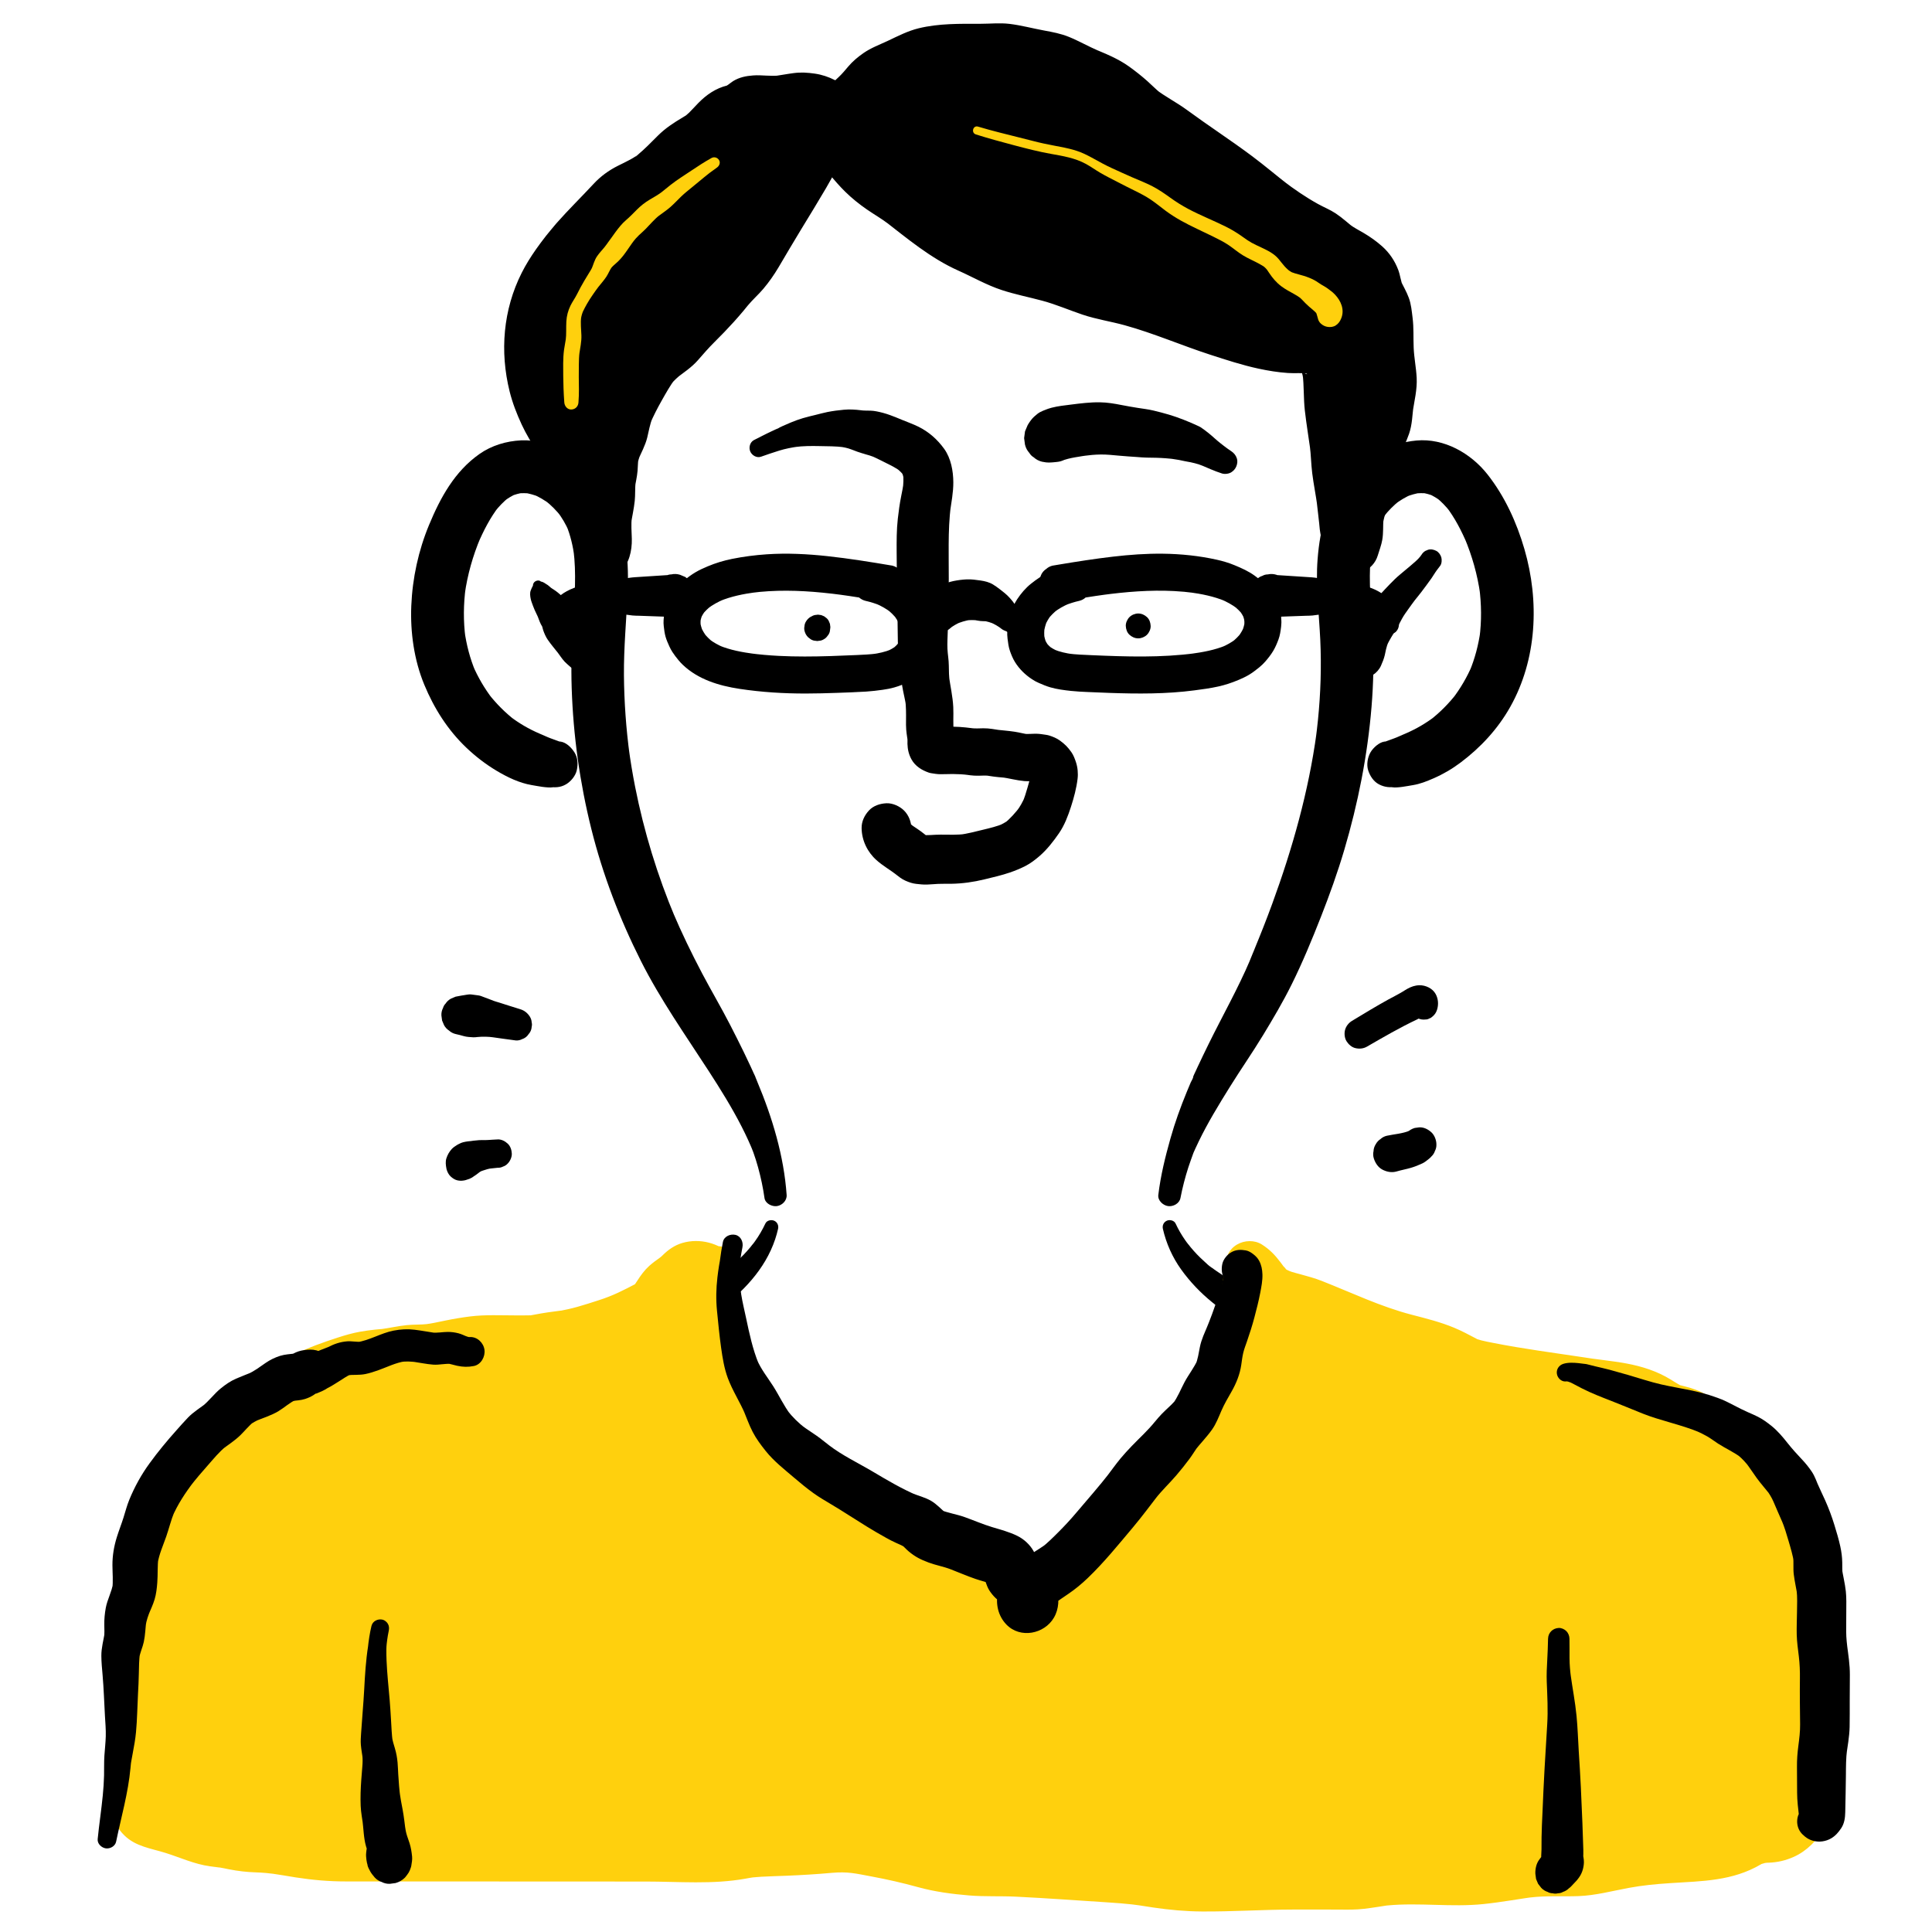
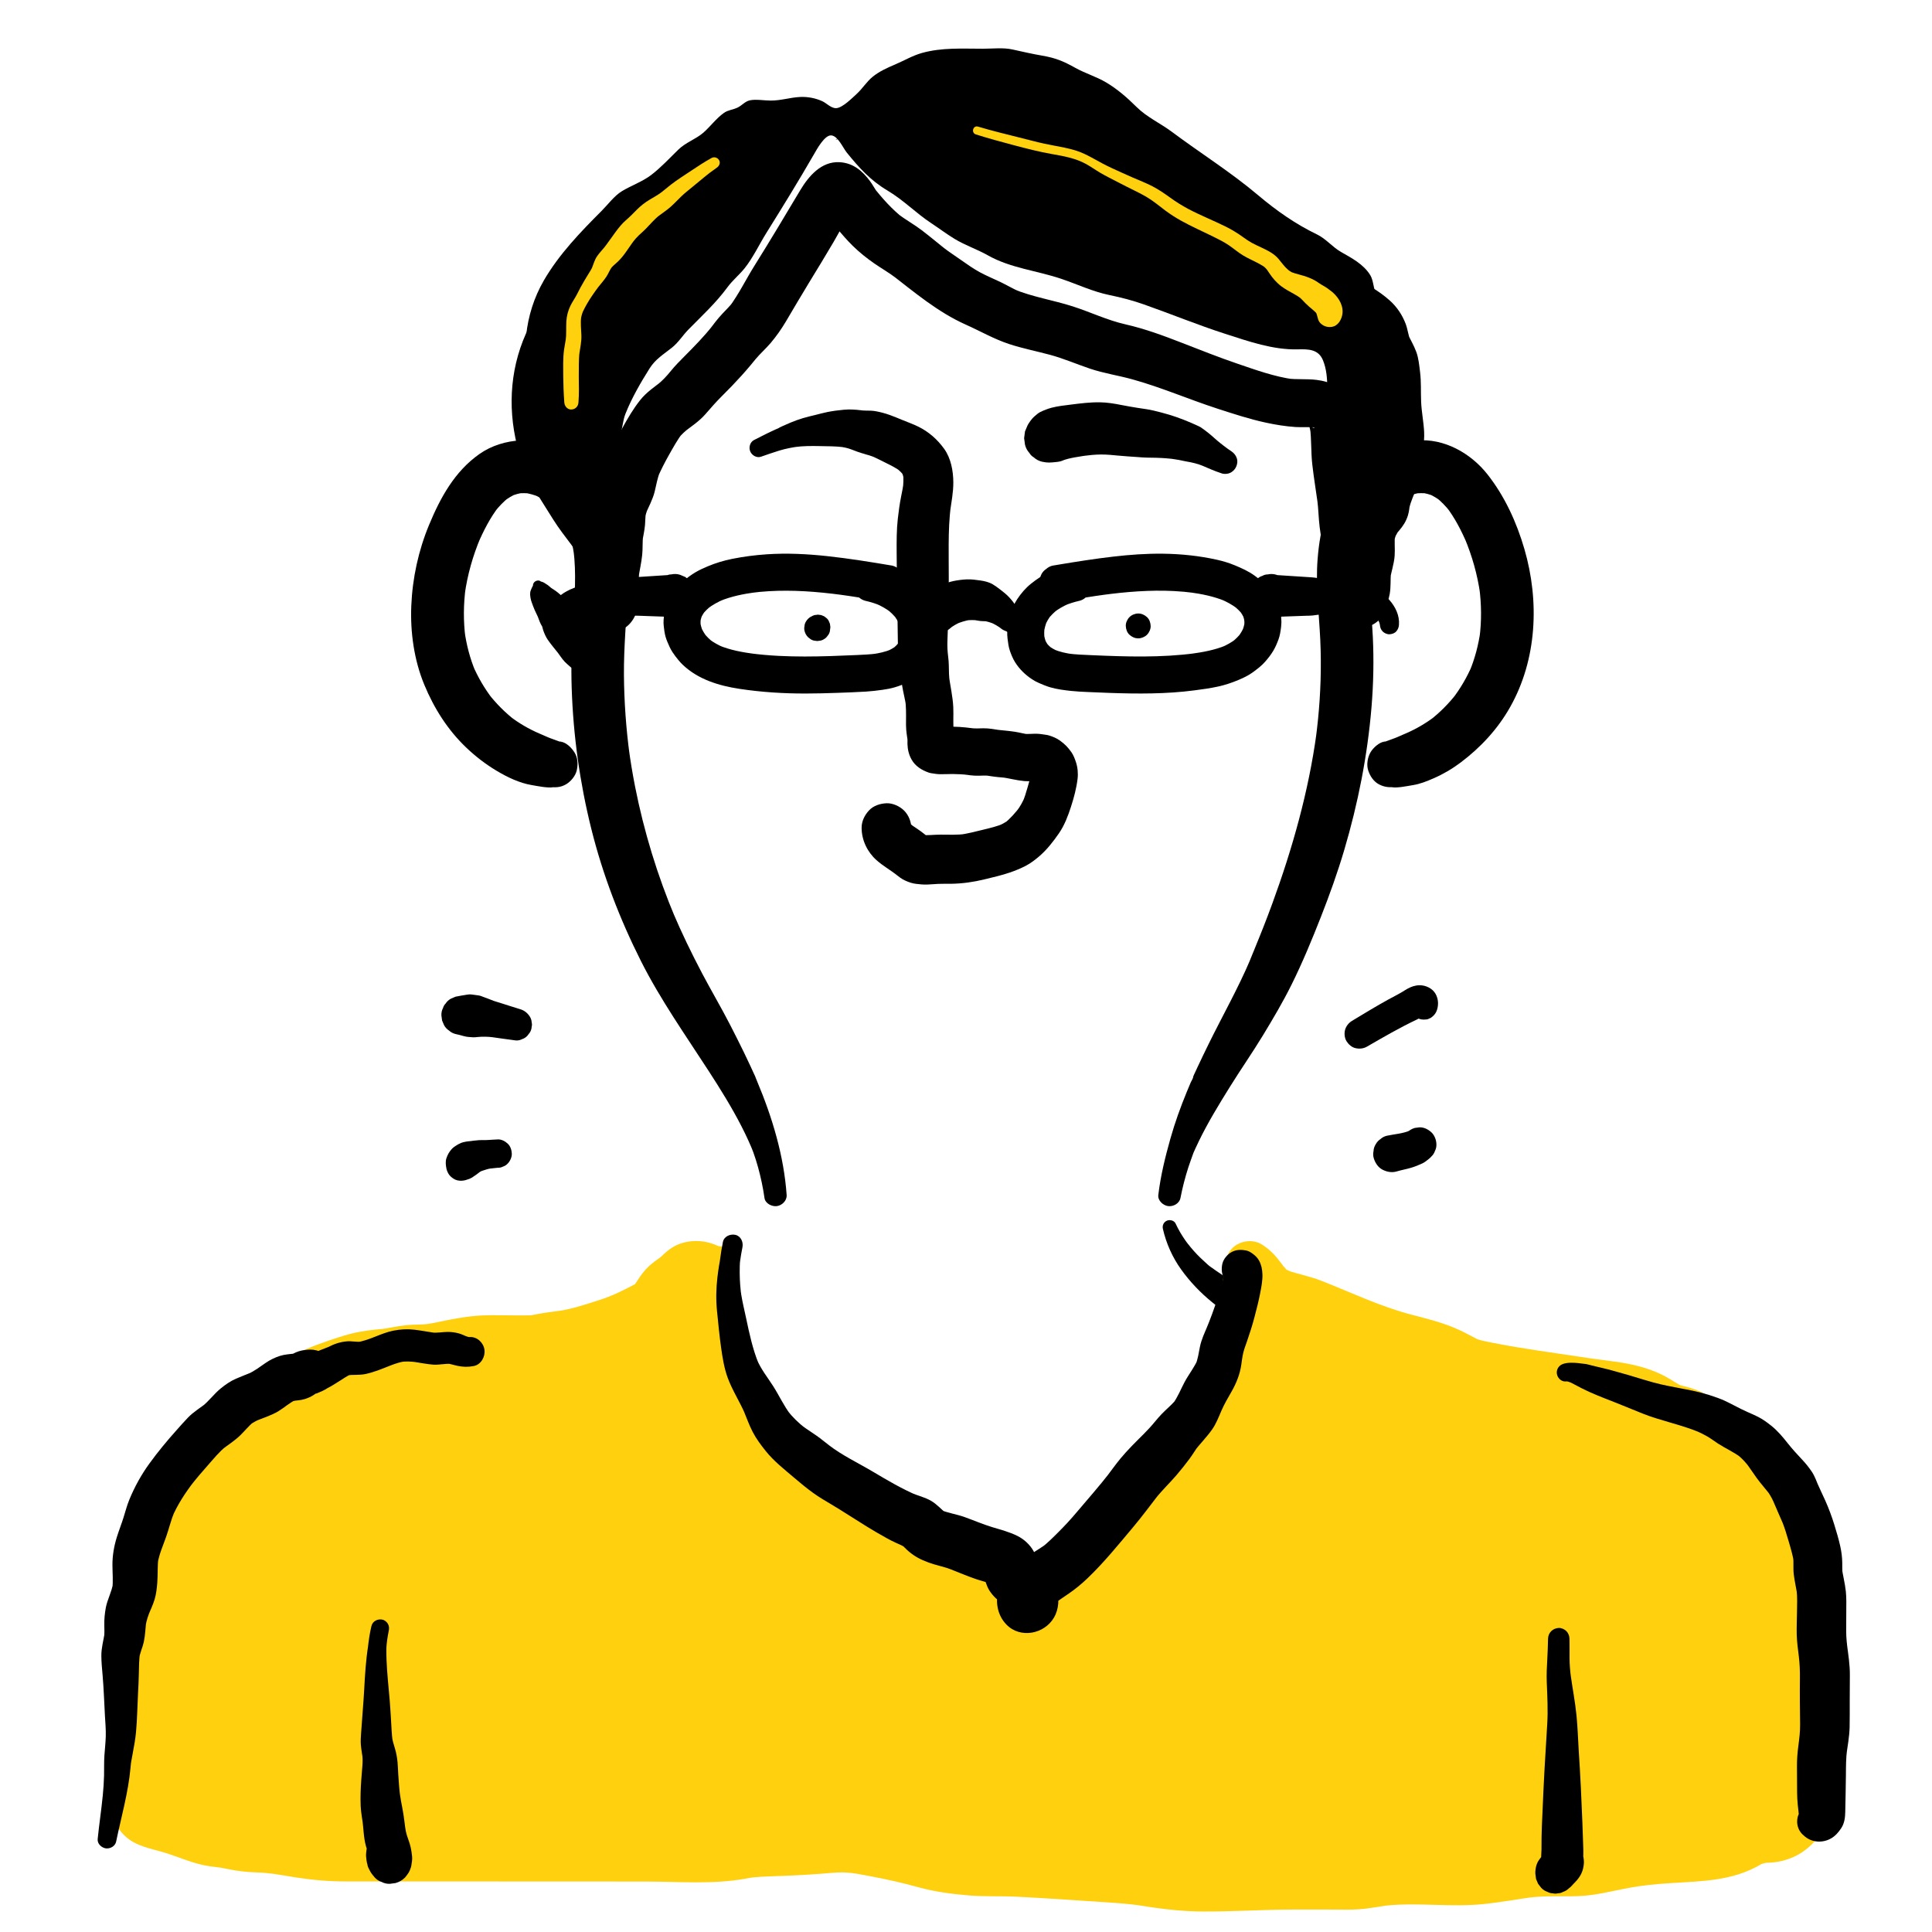
<svg xmlns="http://www.w3.org/2000/svg" id="ARTWORK" viewBox="0 0 1000 1000">
  <path d="M407.166,618.543c-1.404-20.211-7.413-40.129-15.225-58.728-.295-.703-.755-1.968-1.193-2.826,1.452,2.845-.291-.746-.747-1.742-.525-1.149-1.043-2.3-1.574-3.446-1.153-2.488-2.334-4.963-3.534-7.428-2.224-4.566-4.517-9.098-6.833-13.617-4.623-9.023-9.801-17.767-14.536-26.737-5.529-10.475-10.713-21.168-15.34-32.074.435,1.031.87,2.062,1.305,3.093-9.197-21.803-16.186-44.658-20.767-67.875-1.3-6.586-2.393-13.211-3.298-19.862.161,1.197.322,2.394.483,3.591-1.842-13.745-2.849-27.597-2.954-41.465-.107-14.109,1.22-28.09,1.884-42.165.748-15.838-.454-31.857-6.934-46.499-2.667-6.027-6.65-11.568-11.175-16.337-4.427-4.666-9.846-8.877-15.696-11.602-6.679-3.111-13.852-5.244-21.311-4.893-7.621.358-15.286,2.647-21.562,7.063-12.819,9.02-20.19,22.529-26.068,36.686-5.506,13.261-8.612,27.553-9.204,41.903-.566,13.719,1.456,28.072,6.719,40.802,5.06,12.238,12.132,23.438,21.779,32.621,4.737,4.51,10.038,8.607,15.662,11.952,5.569,3.312,11.714,6.311,18.128,7.393,3.473.586,7.553,1.482,11.137,1.19l-3.223-.433.538.083c3.338.514,6.311.551,9.341-1.222,2.515-1.472,4.913-4.355,5.571-7.245.707-3.103.554-6.587-1.222-9.341-1.596-2.476-4.2-5.102-7.245-5.571l-.538-.083,2.896,1.222c-3.297-1.411-6.718-2.432-10.022-3.826,1.043.44,2.087.881,3.13,1.321-3.2-1.383-6.363-2.819-9.588-4.149,1.085.458,2.169.915,3.254,1.373-5.482-2.314-10.603-5.336-15.331-8.944.919.71,1.838,1.42,2.758,2.131-5.178-4.013-9.795-8.662-13.819-13.829l2.131,2.759c-4.117-5.361-7.542-11.192-10.202-17.406l1.375,3.257c-2.826-6.735-4.668-13.812-5.675-21.041.162,1.209.325,2.418.487,3.627-1.153-8.729-1.05-17.54.112-26.263l-.488,3.629c1.403-10.071,4.185-19.878,8.129-29.245-.459,1.087-.918,2.175-1.377,3.263,2.935-6.867,6.371-13.59,10.949-19.52-.712.922-1.424,1.844-2.137,2.765,2.148-2.72,4.522-5.216,7.237-7.377-.922.712-1.844,1.425-2.766,2.137,2.115-1.628,4.364-2.995,6.808-4.072-1.088.459-2.177.919-3.265,1.378,2.319-.965,4.697-1.622,7.187-1.958l-3.634.488c2.377-.274,4.736-.247,7.109.056l-3.635-.488c2.726.396,5.351,1.138,7.902,2.173-1.089-.46-2.178-.919-3.267-1.379,3.273,1.383,6.302,3.197,9.122,5.354-.923-.713-1.845-1.426-2.768-2.139,3.16,2.479,5.969,5.326,8.437,8.494l-2.139-2.769c2.428,3.192,4.46,6.631,6.036,10.32-.46-1.09-.92-2.179-1.379-3.269,2.177,5.276,3.458,10.874,4.223,16.518-.163-1.213-.326-2.426-.489-3.639,1.525,11.976.621,24.066-.173,36.061-.781,11.79-1.138,23.578-.755,35.393.794,24.527,4.224,49.106,10.164,72.916,5.901,23.657,14.705,46.596,25.67,68.365,10.068,19.988,23.047,38.353,35.181,57.096,5.991,9.254,11.847,18.658,16.876,28.477,1.211,2.365,2.373,4.755,3.476,7.173.549,1.202,1.08,2.413,1.601,3.627-.479-1.115.075.19.243.604.273.669.546,1.338.791,2.018,1.842,5.116,3.273,10.421,4.396,15.739.556,2.632,1.015,5.282,1.395,7.944.408,2.861,3.852,4.524,6.404,4.181,2.694-.362,5.263-2.826,5.061-5.733h0Z" style="stroke-width:0px;" />
  <path d="M611.001,620.095c1.032-5.359,2.398-10.643,4.071-15.837.82-2.543,1.763-5.036,2.657-7.553.262-.737-.041.095-.09.205.123-.278.245-.556.368-.833.247-.555.496-1.109.749-1.661.59-1.291,1.197-2.574,1.817-3.851,4.691-9.646,10.274-18.772,15.928-27.87,5.591-8.998,11.667-17.694,17.166-26.745,5.228-8.605,10.364-17.287,14.843-26.311,5.688-11.46,10.588-23.345,15.264-35.248,4.449-11.325,8.565-22.797,12.017-34.468,7.132-24.116,12.034-48.912,14.108-73.989.996-12.049,1.253-24.161.673-36.238-.579-12.058-1.924-24.109-1.44-36.196.118-2.949.359-5.89.732-8.818-.163,1.213-.326,2.426-.489,3.639.765-5.644,2.047-11.242,4.223-16.518-.46,1.09-.92,2.179-1.38,3.269,1.576-3.689,3.608-7.128,6.036-10.32l-2.139,2.769c2.467-3.168,5.276-6.016,8.437-8.494-.923.713-1.846,1.426-2.768,2.139,2.82-2.157,5.85-3.971,9.122-5.354-1.089.46-2.178.919-3.267,1.379,2.552-1.034,5.176-1.777,7.902-2.173-1.212.163-2.423.326-3.635.488,2.373-.303,4.732-.33,7.109-.056-1.212-.163-2.423-.326-3.634-.488,2.49.336,4.868.993,7.187,1.958-1.088-.459-2.177-.919-3.265-1.378,2.444,1.076,4.693,2.444,6.808,4.072l-2.766-2.137c2.715,2.161,5.089,4.657,7.237,7.377-.712-.922-1.424-1.844-2.137-2.765,4.578,5.929,8.014,12.652,10.949,19.52l-1.377-3.263c3.944,9.368,6.726,19.174,8.129,29.245l-.488-3.629c1.162,8.722,1.265,17.534.112,26.263l.487-3.627c-1.007,7.229-2.849,14.306-5.675,21.041.458-1.086.916-2.172,1.375-3.257-2.66,6.214-6.085,12.046-10.202,17.406.711-.92,1.421-1.839,2.131-2.759-4.025,5.167-8.641,9.816-13.819,13.829.919-.71,1.838-1.42,2.758-2.131-4.728,3.608-9.849,6.63-15.331,8.944,1.085-.458,2.169-.915,3.254-1.373-3.224,1.329-6.39,2.764-9.589,4.148,1.044-.44,2.087-.881,3.131-1.321-3.304,1.394-6.725,2.415-10.021,3.827l2.896-1.222-.538.083c-2.803.432-5.878,3.236-7.245,5.571-1.521,2.599-2.165,6.428-1.222,9.341.949,2.933,2.767,5.764,5.571,7.245,3.066,1.62,5.937,1.746,9.341,1.222l.538-.083c-1.074.144-2.148.289-3.223.433,3.495.286,7.486-.588,10.87-1.144,3.871-.636,7.116-1.949,10.729-3.521,4.951-2.155,9.627-4.888,13.946-8.129,10.427-7.824,19.278-17.354,25.713-28.763,13.951-24.733,15.218-54.857,7.387-81.779-4.033-13.864-10.172-27.311-19.126-38.677-8.626-10.949-22.465-18.812-36.736-17.512-13.772,1.254-26.553,8.194-35.376,18.87-4.934,5.97-8.584,12.115-11.276,19.389-2.731,7.377-3.91,15.33-4.527,23.138-1.099,13.904.725,27.792,1.377,41.669.653,13.909.199,27.861-1.207,41.712-.348,3.427-.757,6.846-1.214,10.26l.483-3.595c-4.111,30.194-12.459,59.748-22.919,88.326-2.946,8.047-6.089,16.02-9.383,23.931.427-1.013.855-2.026,1.283-3.039-1.543,3.594-2.941,7.247-4.457,10.853.419-.994.839-1.987,1.258-2.98-6.404,15.112-14.559,29.411-21.78,44.134-1.841,3.753-3.66,7.517-5.43,11.304-.39.835-.779,1.672-1.164,2.51-.257.558-.531,1.11-.785,1.669-.322.763-.644,1.525-.966,2.288l.497-1.143c.103.654-.935,2.184-1.212,2.84-.705,1.665-1.408,3.33-2.095,5.002-3.24,7.889-6.153,15.923-8.462,24.137-2.718,9.67-5.093,19.259-6.278,29.255-.34,2.871,2.484,5.386,5.061,5.733,2.672.359,5.854-1.321,6.404-4.181h0Z" style="stroke-width:0px;" />
-   <path d="M396.157,633.293c-1.504,3.223-3.296,6.296-5.372,9.184-.172.24-.347.478-.523.716-.068.092-.973,1.245-.296.397-.27.338-.558.658-.832.992l-.807,1.045c.371-.466.372-.471.005-.017-1.129,1.333-2.272,2.645-3.489,3.899-1.126,1.159-2.294,2.276-3.498,3.352-.552.494-1.111.979-1.678,1.456-.341.287-.685.572-1.032.854-.287.234-1.843,1.584-.436.367-2.558,2.213-5.617,4.023-8.511,5.756-3.028,1.812-6.165,3.378-9.305,4.979l-.419.2c1.811-.76,1.524-.638-.859.366-.421.198-.829.418-1.256.607-.713.316-1.433.615-2.146.93,2.801-1.24-.235.082-.897.346-.855.341-1.714.672-2.575 1-6.767,2.576-13.661,4.622-20.554,6.799-17.51,5.528-35.332,10.213-53.292,14.028-16.687,3.545-33.542,6.33-50.366,9.137-31.426,5.245-63.524,11.442-91.189,28.161-7.475,4.518-14.581,9.838-21.016,15.742-6.489,5.954-12.114,12.751-17.269,19.877-4.615,6.38-8.598,13.209-11.994,20.311-3.811,7.968-7.338,16.293-9.674,24.828-4.826,17.634-6.89,36.053-7.245,54.3-.368,18.922,1.448,37.695,3.635,56.468.624,5.355,1.369,10.694,2.087,16.037.283,2.107,2.594,4.769,4.402,5.724,1.935,1.022,3.929,1.429,6.108,1.137,4.663-.627,8.299-4.605,8.306-9.408.029-21.188-.219-42.379,1.23-63.534.413-6.025,1.003-12.036,1.798-18.023l-.484,3.601c2.491-18.418,7.257-36.475,14.481-53.616-.503,1.191-1.005,2.382-1.508,3.574,4.466-10.498,10.093-20.48,17.067-29.522l-2.337,3.024c5.75-7.389,12.354-14.025,19.762-19.753-1.007.778-2.014,1.556-3.021,2.334,8.837-6.77,18.601-12.163,28.84-16.498l-3.562,1.503c15.626-6.559,32.124-10.595,48.634-14.222,17.186-3.775,34.657-6.449,51.712-10.789,19.753-5.026,39.314-11.076,58.33-18.426,8.883-3.434,17.659-7.03,26.107-11.438,3.433-1.791,6.82-3.669,10.107-5.714,1.712-1.065,3.405-2.164,5.072-3.299.384-.261.786-.497,1.169-.757.021-.014,2.708-2.22,1.222-.933-.93.805-.341.279-.093.112.834-.558,1.643-1.16,2.452-1.753,13.09-9.598,24.823-21.61,30.074-37.299.592-1.768,1.085-3.563,1.503-5.379.399-1.734-.388-3.557-2.08-4.238-1.527-.614-3.718-.174-4.486,1.47h0Z" style="stroke-width:0px;" />
  <path d="M601.908,636.061c1.738,7.56,4.944,14.74,9.465,21.041,4.604,6.415,10.063,12.105,16.192,17.074,1.935,1.569,3.911,3.09,5.92,4.563.748.548,1.502,1.088,2.262,1.62.179.125.374.305.571.398-.35-.165-2.12-1.659-.1-.099.657.508,1.333.946,2.017,1.412,3.271,2.226,6.629,4.321,10.08,6.256,7.807,4.376,15.877,8.082,24.174,11.421,18.937,7.621,38.375,13.989,58.085,19.295,17.316,4.662,35.001,7.645,52.542,11.313,16.663,3.485,33.421,7.269,49.368,13.318,1.918.728,3.821,1.491,5.713,2.284-1.187-.501-2.375-1.002-3.562-1.503,10.239,4.334,20.003,9.728,28.84,16.498-1.007-.778-2.014-1.556-3.021-2.334,7.408,5.728,14.013,12.364,19.762,19.753-.779-1.008-1.558-2.016-2.337-3.024,6.974,9.042,12.601,19.023,17.067,29.522-.503-1.191-1.005-2.382-1.508-3.574,7.224,17.141,11.99,35.198,14.481,53.616l-.484-3.601c2.784,20.978,3.133,42.324,3.06,63.46-.021,6.032-.04,12.064-.031,18.096.007,4.779,3.64,8.781,8.306,9.408,2.042.274,4.324.013,6.108-1.137,1.932-1.246,4.08-3.331,4.402-5.724,2.63-19.556,5.24-39.283,5.689-59.032.433-19.049-.753-38.214-4.61-56.903-3.374-16.347-9.553-32.219-18.084-46.578-4.521-7.609-9.845-14.82-15.719-21.437-5.85-6.59-12.511-12.242-19.584-17.479-13.125-9.719-28.349-16.488-43.783-21.627-14.774-4.918-29.977-8.085-45.295-10.755-16.107-2.808-32.249-5.396-48.322-8.395-18.385-3.43-36.535-7.888-54.506-13.051-7.576-2.176-15.159-4.409-22.65-6.86-3.37-1.103-6.7-2.312-10.013-3.573-.861-.328-1.72-.659-2.575-1-.427-.17-.853-.342-1.278-.516-.258-.106-1.706-.713-.234-.09,1.48.626.007.001-.247-.108-.429-.185-.858-.372-1.285-.562s-.835-.409-1.256-.607c-2.384-1.004-2.67-1.126-.859-.366-.28-.133-.559-.267-.837-.402-3.164-1.532-6.267-3.192-9.275-5.011-1.411-.853-2.801-1.741-4.166-2.668-.614-.417-1.223-.841-1.826-1.274-.36-.258-.718-.519-1.074-.783-.347-.258-1.994-1.199-.444-.326-1.341-.755-2.616-2.126-3.76-3.148-1.313-1.174-2.583-2.396-3.802-3.667-1.108-1.156-2.151-2.363-3.185-3.584l-.275-.337c.551.7.375.469-.528-.692-.274-.334-.562-.654-.832-.992.676.848-.228-.305-.296-.397-.264-.356-.524-.715-.78-1.076-1.969-2.783-3.674-5.735-5.115-8.824-.747-1.6-2.985-2.129-4.486-1.47-1.671.735-2.491,2.45-2.08,4.238h0Z" style="stroke-width:0px;" />
  <path d="M479.942,309.766c-1.387-1.971-2.887-3.918-4.609-5.614-1.718-1.693-3.663-3.183-5.628-4.571-3.345-2.362-7.164-4.051-11-5.438-1.811-.655-3.664-1.183-5.543-1.606-.849,6.272-1.698,12.543-2.546,18.815,2.919.082,5.838.164,8.757.245,1.319.05,2.549-.225,3.691-.825,1.188-.386,2.215-1.046,3.083-1.981.499-.646.999-1.292,1.498-1.939.7-1.099,1.079-2.287,1.137-3.561.228-.849.228-1.698,0-2.546-.058-1.275-.437-2.462-1.137-3.561-.499-.646-.999-1.292-1.498-1.939-1.195-1.187-2.604-2.008-4.227-2.463-11.173-1.879-22.364-3.705-33.632-4.923-10.414-1.125-20.924-1.662-31.387-.956-5.989.404-11.987,1.172-17.873,2.353-4.406.884-8.61,2.148-12.75,3.895-2.138.902-4.24,1.845-6.243,3.023-2.268,1.335-4.394,2.938-6.402,4.632-1.974,1.665-3.529,3.603-5.087,5.657-1.567,2.067-2.558,4.323-3.526,6.73-.984,2.447-1.364,5.159-1.542,7.769-.072,1.052-.04,2.11.085,3.156.219,1.827.423,3.67.932,5.444.492,1.713,1.232,3.374,1.959,4.992.451,1.004.978,1.973,1.569,2.901.964,1.511,2.088,2.932,3.222,4.314.685.835,1.424,1.627,2.208,2.371,7.97,7.556,18.699,10.799,29.315,12.408,11.409,1.73,22.881,2.438,34.415,2.417,5.362-.01,10.723-.149,16.082-.343,5.032-.183,10.072-.34,15.097-.663,2.859-.183,5.685-.528,8.524-.923,2.021-.281,4.03-.665,5.995-1.218,5.231-1.473,10.139-3.982,14.113-7.723,1.28-1.205,2.32-2.606,3.38-4.006.607-.801,1.153-1.64,1.616-2.533,1.242-2.394,2.297-5.011,2.753-7.686.475-2.788.81-5.584.516-8.405-.295-2.834-.702-5.647-1.698-8.325-.954-2.566-2.057-5.115-3.62-7.375-.602-1.116-1.424-2.012-2.467-2.688-.925-.847-2.011-1.418-3.257-1.714-1.273-.399-2.546-.456-3.82-.171-1.275.058-2.462.437-3.561,1.137-2.045,1.319-3.846,3.282-4.402,5.724-.548,2.404-.489,5.276.966,7.381.916,1.325,1.685,2.737,2.312,4.221-.322-.763-.644-1.525-.966-2.288.784,1.896,1.324,3.876,1.61,5.908-.114-.849-.228-1.698-.342-2.546.258,1.952.277,3.92.025,5.874l.342-2.546c-.233,1.683-.664,3.322-1.319,4.891.322-.763.644-1.525.966-2.288-.577,1.342-1.306,2.601-2.194,3.761l1.498-1.939c-.96,1.226-2.067,2.316-3.296,3.272l1.939-1.498c-1.504,1.147-3.153,2.068-4.891,2.811.763-.322,1.525-.644,2.288-.966-3.172,1.329-6.55,2.057-9.948,2.514.849-.114,1.698-.228,2.546-.342-3.532.464-7.088.625-10.643.781-4.457.195-8.915.384-13.374.524-8.949.281-17.911.367-26.856-.094-5.053-.26-10.096-.7-15.111-1.369.849.114,1.698.228,2.546.342-6.28-.848-12.609-1.964-18.479-4.438.763.322,1.525.644,2.288.966-2.577-1.102-5.044-2.462-7.272-4.169l1.939,1.498c-1.759-1.369-3.337-2.943-4.703-4.705l1.498,1.939c-1.184-1.551-2.185-3.224-2.96-5.016.322.763.644,1.525.966,2.288-.672-1.593-1.15-3.25-1.393-4.963.114.849.228,1.698.342,2.546-.198-1.514-.206-3.033-.008-4.547-.114.849-.228,1.698-.342,2.546.213-1.521.618-2.997,1.21-4.413-.322.763-.644,1.525-.966,2.288.636-1.482,1.46-2.862,2.437-4.144-.499.646-.999,1.292-1.498,1.939,1.318-1.702,2.873-3.192,4.571-4.511-.646.499-1.292.999-1.939,1.498,2.623-2.012,5.54-3.598,8.58-4.882-.763.322-1.525.644-2.288.966,5.934-2.482,12.306-3.727,18.655-4.591-.849.114-1.698.228-2.546.342,12.32-1.652,24.806-1.351,37.151-.135,3.516.346,7.024.766,10.526,1.235-.849-.114-1.698-.228-2.546-.342,7.716,1.037,15.396,2.314,23.073,3.605.849-6.272,1.698-12.543,2.546-18.815-2.919-.082-5.838-.164-8.757-.245-1.319-.05-2.549.225-3.691.825-1.188.386-2.215,1.046-3.083,1.981-.499.646-.999,1.292-1.498,1.939-.7,1.099-1.079,2.287-1.137,3.561-.228.849-.228,1.698,0,2.546.058,1.275.437,2.462,1.137,3.561,1.317,2.042,3.283,3.852,5.724,4.402,2.612.588,5.17,1.387,7.637,2.428-.763-.322-1.525-.644-2.288-.966,2.738,1.171,5.338,2.636,7.702,4.451l-1.939-1.498c1.877,1.461,3.572,3.127,5.029,5.009-.499-.646-.999-1.292-1.498-1.939.235.309.464.621.687.939.602,1.116,1.424,2.012,2.467,2.688.925.847,2.011,1.418,3.257,1.714,1.273.399,2.546.456,3.82.171,1.275-.058,2.462-.437,3.561-1.137,2.045-1.319,3.846-3.282,4.402-5.724.545-2.392.502-5.295-.966-7.381Z" style="stroke-width:0px;" />
  <path d="M292.479,323.352c.018-.243.043-.484.074-.725l-.178,1.328c.13-.887.368-1.739.705-2.569l-.524,1.242c.42-.992.968-1.909,1.619-2.766l-.851,1.102c.79-1.011,1.705-1.902,2.716-2.691l-1.161.897c1.178-.898,2.458-1.634,3.821-2.213l-1.452.613c1.795-.739,3.692-1.177,5.611-1.441l-1.733.233c3.089-.401,6.263-.419,9.351-.034,3.382.422,6.761.882,10.14,1.327-.783-.105-1.566-.21-2.349-.316,3.02.412,6.04.882,9.068,1.232,1.147.133,2.33.103,3.484.144,1.161.042,2.323.083,3.484.125,4.646.166,9.291.333,13.937.499-.968-.13-1.935-.26-2.903-.39l.227.076c-.876-.37-1.752-.74-2.628-1.109l.181.112c-.751-.581-1.503-1.161-2.254-1.742l.134.111,2.287,1.767c.9.38,1.8.759,2.699,1.139,1.502.471,3.004.538,4.506.202,1.02-.003,1.97-.26,2.852-.771.957-.268,1.788-.753,2.493-1.453.849-.502,1.525-1.178,2.027-2.027.7-.705,1.185-1.536,1.453-2.493.708-1.347,1.032-2.798.973-4.354-.135-1.001-.269-2.003-.404-3.004-.38-.9-.759-1.8-1.139-2.699l-1.767-2.287-2.287-1.767c-.9-.38-1.8-.759-2.699-1.139-1.502-.471-3.004-.538-4.506-.202-1.02.003-1.97.26-2.852.771-1.401.456-2.613,1.234-3.637,2.337l-.134.119,2.254-1.742-.181.119c.876-.37,1.752-.74,2.628-1.109l-.227.083c.968-.13,1.935-.26,2.903-.39-5.226.339-10.453.678-15.679,1.017-1.286.083-2.572.167-3.857.25-2.063.134-4.1.479-6.137.819-2.509.418-5.018.833-7.529,1.239-2.721.439-5.439.888-8.158,1.341l1.89-.254c-2.706.328-5.428.642-8.08,1.294-2.531.623-5.038,1.57-7.333,2.804-1.939,1.042-3.769,2.442-5.305,4.016-1.497,1.535-2.881,3.343-3.765,5.309-1.139,2.533-1.905,5.207-1.686,8.018.103,1.326.481,2.527,1.447,3.492.857.857,2.262,1.502,3.492,1.447,1.277-.057,2.602-.477,3.492-1.447.923-1.006,1.345-2.126,1.447-3.492h0Z" style="stroke-width:0px;" />
  <path d="M663.15,320.192c-.275-2.287-.532-4.538-1.353-6.698-.786-2.067-1.651-4.14-2.89-5.983-1.23-1.831-2.625-3.622-4.189-5.189-1.618-1.621-3.471-3.025-5.319-4.364-3.191-2.311-6.742-3.891-10.366-5.392-2.955-1.223-6.021-2.143-9.14-2.839-9.144-2.04-18.576-3.018-27.939-3.13-8.627-.104-17.249.521-25.814,1.517-9.428,1.096-18.806,2.567-28.166,4.132-1.065.178-2.129.357-3.193.536-1.246.296-2.332.868-3.257,1.714-1.043.675-1.865,1.571-2.467,2.688-.322.763-.644,1.525-.966,2.288-.399,1.273-.456,2.546-.171,3.82.003.865.221,1.67.654,2.417.386,1.188,1.046,2.215,1.981,3.083,1.844,1.693,4.205,2.878,6.773,2.805,2.919-.082,5.838-.164,8.757-.245-.849-6.272-1.698-12.543-2.546-18.815-3.666.825-7.122,2.138-10.552,3.666-3.422,1.524-6.389,3.588-9.316,5.913-2.839,2.256-5.229,5.089-7.222,8.107-.751,1.137-1.389,2.341-1.928,3.591-.875,2.028-1.736,4.024-2.242,6.176-.498,2.119-.792,4.318-.919,6.489-.081,1.379-.025,2.754.146,4.124.274,2.185.532,4.343,1.269,6.425.691,1.952,1.505,3.944,2.611,5.711,2.279,3.642,5.254,6.512,8.82,8.877,1.132.751,2.337,1.379,3.581,1.922,1.923.838,3.841,1.651,5.858,2.23,3.47.998,7.097,1.463,10.675,1.852,2.929.318,5.871.451,8.812.58,7.361.323,14.723.631,22.091.732,7.352.101,14.712-.004,22.049-.511,3.663-.253,7.32-.607,10.96-1.084,4.123-.541,8.253-1.094,12.316-1.994,3.566-.79,6.976-1.914,10.339-3.333,1.823-.769,3.615-1.571,5.323-2.575,2-1.175,3.853-2.591,5.642-4.061,1.112-.914,2.149-1.919,3.095-3.003,1.474-1.689,2.879-3.488,4.038-5.411,1.124-1.865,1.979-3.906,2.739-5.939.804-2.15,1.091-4.341,1.377-6.616.176-1.404.204-2.804.05-4.211.05-1.319-.225-2.549-.825-3.691-.386-1.188-1.046-2.215-1.981-3.083-.868-.934-1.895-1.594-3.083-1.981-1.141-.6-2.372-.875-3.691-.825-2.477.111-5.047.925-6.773,2.805-.499.646-.999,1.292-1.498,1.939-.867,1.494-1.302,3.106-1.308,4.835.154,1.405.133,2.81-.05,4.211l.342-2.546c-.243,1.713-.721,3.37-1.392,4.963l.966-2.288c-.775,1.792-1.777,3.464-2.96,5.016.499-.646.999-1.292,1.498-1.939-1.366,1.761-2.944,3.336-4.702,4.705.646-.499,1.292-.999,1.939-1.498-2.227,1.707-4.695,3.067-7.271,4.169.763-.322,1.525-.644,2.288-.966-5.87,2.474-12.199,3.591-18.479,4.438.849-.114,1.698-.228,2.546-.342-8.865,1.183-17.808,1.636-26.747,1.689-8.964.053-17.924-.288-26.878-.676-4.126-.179-8.261-.318-12.36-.856.849.114,1.698.228,2.546.342-3.398-.457-6.776-1.184-9.948-2.514.763.322,1.525.644,2.288.966-1.738-.743-3.387-1.663-4.891-2.811l1.939,1.498c-1.229-.956-2.336-2.046-3.296-3.272.499.646.999,1.292,1.498,1.939-.888-1.16-1.618-2.419-2.194-3.761.322.763.644,1.525.966,2.288-.655-1.569-1.087-3.208-1.319-4.891.114.849.228,1.698.342,2.546-.253-1.954-.234-3.922.025-5.874l-.342,2.546c.286-2.032.826-4.012,1.61-5.908-.322.763-.644,1.525-.966,2.288.78-1.846,1.785-3.566,2.999-5.16l-1.498,1.939c1.456-1.881,3.152-3.548,5.029-5.009l-1.939,1.498c2.363-1.816,4.964-3.28,7.702-4.451-.763.322-1.525.644-2.288.966,2.467-1.041,5.025-1.839,7.637-2.428,1.246-.296,2.332-.868,3.257-1.714,1.043-.675,1.865-1.571,2.467-2.688.322-.763.644-1.525.966-2.288.399-1.273.456-2.546.171-3.82-.003-.865-.221-1.67-.654-2.417-.386-1.188-1.046-2.215-1.981-3.083-1.844-1.693-4.205-2.878-6.773-2.805-2.919.082-5.838.164-8.757.245.849,6.272,1.698,12.543,2.546,18.815,7.677-1.291,15.357-2.568,23.073-3.605-.849.114-1.698.228-2.546.342,12.337-1.651,24.811-2.7,37.263-2.058,3.482.18,6.957.495,10.413.958l-2.546-.342c6.35.864,12.721,2.109,18.656,4.591l-2.288-.966c3.04,1.285,5.957,2.871,8.581,4.882l-1.939-1.498c1.699,1.318,3.253,2.808,4.571,4.511l-1.498-1.939c.977,1.282,1.801,2.662,2.437,4.144l-.966-2.288c.592,1.417.997,2.893,1.209,4.413-.114-.849-.228-1.698-.342-2.546.015.112.029.224.042.336-.05,1.319.225,2.549.825,3.691.386,1.188,1.046,2.215,1.981,3.083.868.934,1.895,1.594,3.083,1.981,1.141.6,2.372.875,3.691.825,2.477-.111,5.047-.925,6.773-2.805.499-.646.999-1.292,1.498-1.939.867-1.494,1.302-3.106,1.308-4.835Z" style="stroke-width:0px;" />
  <path d="M724.099,323.352c.372-4.765-1.854-9.309-4.947-12.787-3.193-3.591-7.7-5.867-12.274-7.134-2.921-.809-5.947-1.157-8.948-1.52l1.89.254c-4.909-.818-9.823-1.602-14.732-2.421-2.013-.336-4.066-.768-6.097-.913-1.285-.092-2.572-.167-3.857-.25-2.613-.17-5.226-.339-7.839-.508-2.945-.191-5.89-.382-8.835-.573.968.13,1.935.26,2.903.39l-.227-.083c.876.37,1.752.74,2.628,1.109l-.181-.119c.751.581,1.503,1.161,2.254,1.742l-.134-.119c-.762-.589-1.525-1.178-2.287-1.767-.9-.38-1.8-.759-2.699-1.139-1.502-.471-3.004-.538-4.506-.202-1.02.003-1.97.26-2.852.771-.957.268-1.788.753-2.493,1.453-.849.502-1.525,1.178-2.027,2.027-.7.705-1.185,1.536-1.453,2.493-.708,1.347-1.032,2.798-.973,4.354l.404,3.004c.38.9.759,1.8,1.139,2.699l1.767,2.287c.762.589,1.525,1.178,2.287,1.767.9.38,1.8.759,2.699,1.139,1.502.471,3.004.538,4.506.202,1.02-.003,1.97-.26,2.852-.771,1.401-.456,2.613-1.234,3.637-2.337l.134-.111c-.751.581-1.503,1.161-2.254,1.742l.181-.112c-.876.37-1.752.74-2.628,1.109l.227-.076-2.903.39c4.646-.166,9.291-.333,13.937-.499,1.161-.042,2.323-.083,3.484-.125,1.153-.041,2.338-.012,3.484-.144,3.028-.35,6.048-.82,9.068-1.232-.783.105-1.566.21-2.349.316,3.379-.446,6.758-.906,10.14-1.327,3.089-.385,6.263-.367,9.351.034l-1.733-.233c1.919.264,3.816.702,5.611,1.441l-1.452-.613c1.363.579,2.643,1.315,3.821,2.213l-1.161-.897c1.011.789,1.925,1.68,2.716,2.691l-.851-1.102c.651.857,1.199,1.774,1.619,2.766l-.524-1.242c.336.831.574,1.682.705,2.569l-.178-1.328c.031.241.056.482.074.725.099,1.324.484,2.53,1.447,3.492.857.857,2.262,1.502,3.492,1.447,1.277-.057,2.602-.477,3.492-1.447.925-1.008,1.34-2.125,1.447-3.492h0Z" style="stroke-width:0px;" />
  <path d="M529,322.697c-.101-.287-.209-.571-.312-.857l.168,1.253c.009-.476.132-.947.095-1.423-.074-.971-.244-1.951-.411-2.913l.229,1.702c-.083-1.464-.253-2.136-.897-3.434-.082-.166-.17-.329-.254-.494-.153-.301-.312-.599-.477-.894-.355-.634-.737-1.253-1.145-1.854-1.118-1.645-2.359-3.24-3.721-4.694-1.471-1.569-3.143-2.862-4.854-4.162-1.125-.855-2.272-1.699-3.485-2.426-1.965-1.178-4.202-1.718-6.44-2.039-2.353-.337-4.674-.668-7.053-.577-2.372.09-4.759.42-7.081.899-2.364.487-4.454,1.365-6.678,2.342-1.544.679-3.023,1.505-4.406,2.47-1.388.968-2.732,2.009-4.025,3.101-.297.251-.588.509-.873.773-1.636,1.52-2.599,3.34-3.24,5.453-1.077,3.552.105,7.604,2.694,10.193,2.652,2.652,6.577,3.669,10.193,2.694,2.326-.627,3.786-1.71,5.57-3.26.368-.32.746-.626,1.131-.925-.724.559-1.448,1.119-2.172,1.678,1.757-1.343,3.671-2.449,5.704-3.317-.862.364-1.725.728-2.587,1.092,2.524-1.055,5.102-1.903,7.818-2.285l-2.824.38c2.181-.29,4.381-.309,6.564-.03-.922-.124-1.843-.248-2.765-.371,1.773.241,3.521.736,5.32.741.887.002,1.773.057,2.655.155-.838-.113-1.676-.225-2.514-.338,1.975.282,3.927.894,5.761,1.667l-1.939-.818c2.019.867,3.925,1.963,5.667,3.305l-1.349-1.042c.172.135.341.272.509.412,1.109.924,1.688,1.343,3.085,1.782l-1.53-.646c1.203.56,2.393,1.109,3.635,1.584l-1.15-.485.144.077-.954-.737c.118.139.23.28.342.423l-.723-.936c.077.099.153.199.229.3.713.942,1.508,1.82,2.728,2.098,1.021.233,2.003.179,2.972-.23,1.965-.829,3.401-3.228,2.643-5.385h0Z" style="stroke-width:0px;" />
  <path d="M276.598,304.961c.273.273-.378-.629-.059-.05.139-1.077.278-2.154.417-3.231-1.07,1.104-1.673,2.476-2.234,3.892-.533,1.348-.323,2.822-.067,4.208.113.611.287,1.208.489,1.794.471,1.366.999,2.743,1.559,4.072.653,1.547,1.476,3.012,2.141,4.554-.287-.681-.575-1.362-.862-2.043.692,1.656,1.148,3.348,1.983,4.965.432.838.977,1.608,1.35,2.477l-.978-2.316c.371.941.475,1.962.815,2.917.626,1.757,1.346,3.447,2.4,4.981,1.67,2.432,3.617,4.659,5.426,6.985-.587-.759-1.173-1.519-1.76-2.278,1.05,1.362,2.103,2.721,3.158,4.079l-1.783-2.308c1.234,1.616,2.302,3.362,3.7,4.852.79.842,1.702,1.555,2.547,2.339,1.489,1.382,3.035,2.708,4.755,3.805.208.133.411.274.619.406.93.392,1.859.785,2.789,1.177l.148.035c.914.238,2.292.32,3.226.432.448.054.893.1,1.345.067.958-.129,1.916-.258,2.874-.386.861-.363,1.722-.727,2.583-1.09l2.188-1.691c1.054-.979,1.8-2.139,2.236-3.48.489-.843.735-1.753.738-2.729.258-.958.258-1.916,0-2.874-.003-.976-.249-1.885-.738-2.729-.436-1.341-1.181-2.501-2.236-3.48l-.095-.116,1.702,2.204c-.183-.247-.338-.51-.486-.779-1.089-1.985-2.611-3.573-4.556-4.76-.662-.404-1.334-.766-1.953-1.239l2.35,1.816c-.842-.668-1.65-1.379-2.492-2.048-.834-.664-1.622-1.363-2.282-2.204.597.772,1.193,1.544,1.79,2.317-1.219-1.635-2.417-3.433-3.95-4.815-.875-.788-1.787-1.533-2.689-2.29-1.747-1.466-3.452-3.034-4.871-4.827.528.683,1.056,1.367,1.584,2.05-.961-1.254-1.763-2.638-2.876-3.772-1.053-1.073-2.341-1.903-3.532-2.813l1.879,1.452c-.78-.605-1.358-1.297-2.014-2.023-.709-.786-1.502-1.49-2.295-2.188-1.214-1.069-2.441-2.106-3.799-2.99-.81-.527-1.633-1.032-2.404-1.616l1.301,1.005c-.423-.329-.813-.681-1.196-1.055-.607-.591-1.239-.979-1.931-1.399-.246-.149-.481-.315-.722-.472-.923-.603-1.874-.844-2.99-.85l2.302,1.32c-.488-.632-.726-.902-1.37-1.373-1.052-.768-2.652-.266-3.379.675-.789,1.021-.725,2.51.205,3.439h0Z" style="stroke-width:0px;" />
  <path d="M420.112,319.02l-.513.236c-1.01.598-1.814,1.401-2.411,2.411-.491.771-.757,1.605-.798,2.499-.2.893-.16,1.787.12,2.68.319,1.139.896,2.127,1.729,2.966l.015.015,1.363,1.053c.773.492,1.607.758,2.503.799.597.16,1.193.16,1.79,0,.896-.041,1.73-.307,2.503-.799l.007-.004c.784-.423,1.413-1,1.887-1.732.594-.649.996-1.412,1.204-2.287.08-.596.16-1.192.24-1.788-.004-1.214-.31-2.345-.918-3.394l-.004-.007-1.053-1.363c-.61-.656-1.332-1.121-2.167-1.392-.525-.304-1.091-.458-1.699-.46-.895-.2-1.79-.16-2.685.12l-.019.004,8.268,8.268.093-.559c.077-.57.153-1.141.23-1.711-.077-.57-.153-1.141-.23-1.711l-.649-1.537c-.404-.75-.957-1.352-1.658-1.806-.402-.399-.875-.675-1.42-.828-.502-.291-1.043-.438-1.624-.439-.57-.153-1.141-.153-1.711,0-.857.039-1.654.293-2.393.764h0Z" style="stroke-width:0px;" />
  <path d="M589.143,330.416c1.65,0,3.384-.718,4.551-1.885,1.116-1.116,1.957-2.948,1.885-4.551-.074-1.664-.621-3.391-1.885-4.551-1.259-1.156-2.807-1.885-4.551-1.885-1.65,0-3.384.718-4.551,1.885-1.116,1.116-1.957,2.948-1.885,4.551.074,1.664.621,3.391,1.885,4.551,1.259,1.156,2.807,1.885,4.551,1.885h0Z" style="stroke-width:0px;" />
  <path d="M393.902,236.392c3.125-1.095,6.254-2.181,9.419-3.154,3.205-.985,6.472-1.619,9.792-2.083l-1.737.233c4.273-.572,8.523-.583,12.824-.491,4.202.089,8.373.038,12.552.575-.859-.115-1.718-.231-2.577-.346,2.216.3,4.388.68,6.477,1.499,2.137.838,4.223,1.615,6.427,2.26l-2.713-1.145c1.332.573,2.624,1.156,4.025,1.514.568.145,1.131.308,1.689.486,1.124.359,2.225.782,3.315,1.235l-2.788-1.177c2.883,1.224,5.649,2.69,8.457,4.071,2.523,1.241,4.944,2.47,7.187,4.188-.832-.643-1.664-1.285-2.496-1.928,1.558,1.224,2.988,2.582,4.218,4.139-.654-.847-1.308-1.694-1.963-2.54.808,1.063,1.48,2.183,2.001,3.414-.427-1.011-.854-2.022-1.28-3.034.516,1.422.921,2.815,1.137,4.317-.153-1.136-.305-2.272-.458-3.408.345,2.728.195,5.467-.153,8.187l.465-3.462c-.325,2.408-.808,4.785-1.289,7.165-.772,3.82-1.288,7.697-1.728,11.568-.663,5.841-.627,11.761-.6,17.633.054,11.985.236,23.959.475,35.942.067,3.373.082,6.747.143,10.12.078,4.267.772,8.437,1.363,12.656l-.452-3.365c.24,1.81.256,3.602.355,5.42.146,2.7.55,5.395.966,8.063.547,3.509,1.507,6.944,2.017,10.456-.146-1.087-.292-2.175-.438-3.262.471,3.534.454,7.095.423,10.653-.014,1.642-.044,3.284.098,4.922.224,2.589.697,5.143,1.067,7.711-.146-1.086-.292-2.172-.438-3.259.086.954-.021,1.901.007,2.856.087,2.925.704,5.589,2.146,8.147,1.906,3.379,5.245,5.47,8.806,6.705.441.153.88.254,1.34.331,1.489.249,3.023.499,4.54.53,2.192.046,4.394-.122,6.589-.103,2.699.023,5.391.15,8.069.502l-3.254-.437c2.842.401,5.635.892,8.51.816,1.896-.05,3.781-.166,5.671.062-1.084-.146-2.168-.291-3.252-.437,2.574.391,5.138.84,7.733,1.09,1.648.159,3.3.27,4.942.484-1.084-.146-2.167-.291-3.251-.437,4.007.573,7.88,1.645,11.93,2.021,2.624.243,5.253-.25,7.877.033l-3.248-.436c.857.119,1.662.315,2.469.63-.973-.41-1.945-.821-2.918-1.231.675.3,1.292.66,1.883,1.103-.824-.637-1.648-1.273-2.472-1.91.482.393.912.816,1.31,1.295l-1.91-2.472c.488.635.877,1.308,1.192,2.044-.41-.972-.821-1.945-1.231-2.917.327.841.538,1.7.659,2.594-.145-1.082-.291-2.164-.436-3.246.122,1.121.099,2.228-.041,3.346l.436-3.245c-.376,2.576-1.202,5.136-1.9,7.64-.745,2.676-1.583,5.318-2.662,7.88.411-.973.821-1.946,1.232-2.919-1.11,2.578-2.448,5.032-4.155,7.265l1.921-2.487c-2.576,3.313-5.292,6.514-8.621,9.099l2.507-1.937c-1.719,1.284-3.603,2.284-5.571,3.131.99-.418,1.981-.836,2.971-1.254-3.425,1.433-6.985,2.276-10.58,3.151-4.102.999-8.189,2.061-12.376,2.65,1.119-.15,2.237-.301,3.356-.451-4.35.575-8.717.395-13.091.363-3.393-.024-6.788.528-10.175.109,1.135.152,2.27.305,3.405.458-.71-.104-1.391-.253-2.066-.497,1.021.431,2.042.862,3.063,1.293-.846-.362-1.589-.859-2.318-1.416l2.6,2.009c-2.171-1.713-4.298-3.473-6.603-5.006-1.385-.921-2.773-1.837-4.094-2.849l2.605,2.013c-1.218-.952-2.359-1.981-3.322-3.194l2.013,2.605c-.502-.664-.932-1.359-1.279-2.116l1.298,3.075c-.289-.688-.49-1.385-.607-2.122.153,1.141.306,2.281.46,3.422-.047-.386-.073-.768-.078-1.157-.047-3.329-1.403-6.735-3.77-9.101-2.232-2.232-5.895-3.914-9.101-3.77-3.329.149-6.781,1.243-9.101,3.77-2.293,2.498-3.819,5.631-3.77,9.101.089,6.353,2.97,12.342,7.697,16.565,3.261,2.913,7.011,5.021,10.456,7.658l-2.603-2.011c1.498,1.173,2.97,2.387,4.514,3.499,1.626,1.171,3.543,1.966,5.436,2.572,1.744.559,3.682.674,5.484.849,1.012.098,2.032.099,3.047.068,1.862-.058,3.716-.255,5.577-.34,2.272-.103,4.553-.02,6.827-.054,5.785-.089,11.541-.913,17.158-2.284,4.378-1.069,8.851-2.08,13.118-3.539,2.801-.957,5.583-2.092,8.211-3.454,2.572-1.333,4.896-3.128,7.088-5.007,3.924-3.364,7.256-7.665,10.171-11.894,2.836-4.114,4.67-8.98,6.197-13.707,1.523-4.711,2.811-9.514,3.408-14.431.343-2.825.054-5.95-.841-8.631-.574-1.718-1.28-3.639-2.357-5.159-1.881-2.655-3.342-4.138-5.959-6.038-1.627-1.182-3.594-1.99-5.495-2.592-.581-.184-1.172-.289-1.773-.379-1.553-.231-3.121-.497-4.695-.538-2.331-.06-4.65.281-6.976-.004,1.083.145,2.166.291,3.249.437-2.589-.376-5.116-1.07-7.7-1.472-3.511-.545-7.04-.743-10.555-1.213,1.084.146,2.168.291,3.252.437-2.976-.437-5.921-1.066-8.943-1.017-2.041.033-4.069.187-6.104-.056,1.085.146,2.169.291,3.254.437-4.2-.631-8.343-1.144-12.588-1.2-2.729-.036-5.579.322-8.289-.005,1.086.146,2.171.292,3.257.438-.513-.082-.995-.2-1.479-.386.976.412,1.951.824,2.927,1.235-.276-.128-.518-.262-.771-.429.827.639,1.653,1.277,2.48,1.916-.153-.11-.29-.236-.411-.379.639.827,1.278,1.653,1.916,2.48-.167-.224-.282-.423-.394-.679.412.976.824,1.952,1.235,2.928-.086-.264-.143-.509-.188-.784l.438,3.258c-.106-1.041.028-2.081-.017-3.124-.095-2.235-.634-4.463-.934-6.683l.438,3.259c-.551-4.388-.096-8.831-.316-13.239-.272-5.448-1.517-10.775-2.265-16.163.148,1.101.296,2.202.444,3.303-.389-2.911-.473-5.762-.485-8.692-.011-2.861-.575-5.681-.703-8.535-.134-2.979.075-5.979.158-8.958.086-3.09.129-6.181.191-9.271.121-6.038.336-12.083.336-18.122,0-5.902-.086-11.806-.052-17.708.039-6.702.252-13.471,1.145-20.119-.158,1.173-.315,2.346-.473,3.519.721-5.166,1.769-10.355,1.734-15.59-.039-5.853-1.227-12.402-4.712-17.26-3.47-4.836-7.983-8.844-13.349-11.488-2.753-1.357-5.66-2.381-8.496-3.549-2.051-.845-4.095-1.71-6.183-2.459-1.229-.442-2.474-.845-3.737-1.177-2.032-.534-4.435-1.086-6.49-1.126-1.316-.025-2.612.037-3.928-.094-1.305-.13-2.6-.336-3.906-.462l2.753.37c-2.99-.421-5.669-.548-8.652-.28-2.831.254-5.668.628-8.457,1.176-2.109.414-4.184,1.023-6.275,1.525-2.164.52-4.331,1.033-6.465,1.664-2.144.634-4.238,1.412-6.302,2.269-1.395.579-2.786,1.17-4.156,1.805-.495.229-.988.464-1.478.702-.32.155-1.128.753-1.47.73,1.037-.41.786-.297-.753.337-.241.133-.489.252-.743.358-.499.234-1.004.458-1.503.692-1,.468-1.994.948-2.985,1.437-1.977.975-3.937,1.983-5.896,2.995-2.085,1.077-2.794,3.837-1.929,5.887.857,2.031,3.333,3.511,5.562,2.73h0Z" style="stroke-width:0px;" />
  <path d="M637.339,233.574c-1.393-.912-2.732-1.899-4.05-2.916l1.409,1.089c-1.955-1.515-3.956-3.021-5.787-4.683-2.323-2.11-4.777-4.108-7.379-5.865l1.956,1.511c-.791-.635-1.588-1.377-2.502-1.828-.254-.126-.508-.251-.765-.372-.608-.288-1.22-.568-1.835-.84-1.942-.859-3.901-1.685-5.877-2.462-2.466-.969-4.972-1.838-7.509-2.599-2.627-.788-5.289-1.461-7.954-2.106-2.704-.654-5.518-.954-8.263-1.399-2.765-.448-5.527-.917-8.274-1.463-3.683-.732-7.408-1.353-11.169-1.41-5.017-.076-10.018.549-14.986,1.179-3.349.425-6.787.773-10.068,1.633-.552.145-1.1.305-1.641.489-.278.094-.554.196-.828.301-3.181,1.224-3.975,1.499-6.503,3.786-1.182,1.069-2.125,2.385-2.979,3.728-.129.203-.251.41-.365.622-.046.086-.09.172-.133.259l-1.289,3.053c-.178,1.161-.334,2.325-.467,3.492.151,1.122.302,2.245.452,3.367.392,1.648,1.147,3.084,2.267,4.307.563.952,1.32,1.709,2.272,2.272,1.223,1.119,2.659,1.875,4.307,2.267,3.454.661,3.582.477,7.042-.002l-3.418.459c.299-.036.597-.059.898-.068,1.505-.042,2.968-.333,4.473-.538-1.216.164-2.433.327-3.65.49,1.388-.172,2.808-.186,4.162-.549,1.33-.356,2.546-1.044,3.813-1.581-1.108.468-2.216.935-3.323,1.402,2.243-.925,4.624-1.458,7.006-1.882,2.641-.469,5.299-.868,7.957-1.226l-3.63.488c3.016-.4,6.051-.705,9.096-.732,3.121-.028,6.178.306,9.28.592,3.2.295,6.406.505,9.611.72,1.598.107,3.206.286,4.808.296,1.644.01,3.288.033,4.931.081,3.393.1,6.774.351,10.139.798-.945-.127-1.89-.254-2.836-.381,1.475.199,2.945.428,4.408.697,2.162.397,4.312,1.017,6.508,1.156l-2.569-.345c2.914.472,5.951,1.193,8.677,2.34l-1.85-.781c3.828,1.616,7.616,3.385,11.582,4.644,1.454.461,3.557.196,4.844-.634,1.167-.753,2.03-1.721,2.572-3.006.527-1.249.746-2.767.317-4.093-.519-1.604-1.468-2.826-2.889-3.757h0Z" style="stroke-width:0px;" />
-   <path d="M735.767,287.156c-.448.623-.906,1.238-1.375,1.846.292-.379.585-.757.878-1.136-1.424,1.834-3.337,3.359-5.087,4.875-1.785,1.547-3.609,3.047-5.429,4.552-1.842,1.524-3.569,3.187-5.221,4.915-1.664,1.741-3.35,3.479-4.962,5.268-2.17,2.408-3.91,5.15-5.883,7.711l1.357-1.757c-1.197,1.539-2.531,2.966-3.793,4.451-1.702,2.002-3.364,4.071-4.802,6.272-2,3.061-3.098,6.515-4.498,9.858l1.031-2.443c-.451,1.064-.941,2.139-1.65,3.059.547-.709,1.095-1.417,1.642-2.126-.769.956-1.525,1.923-2.265,2.903l1.635-2.117c-.617.745-1.324,1.441-1.774,2.301-.938,1.618-1.411,3.364-1.416,5.236.006,1.873.478,3.618,1.416,5.236,1.858,3.175,5.292,5.109,8.958,5.138,4.313.035,8.549-2.747,10.284-6.677.812-1.839,1.511-3.557,1.966-5.493.222-.946.402-1.9.606-2.849.3-1.396.767-2.752,1.318-4.068-.324.767-.647,1.533-.971,2.3,1.413-3.307,3.451-6.231,5.284-9.305.965-1.617,1.796-3.311,2.71-4.956.923-1.663,2-3.181,3.117-4.717,1.303-1.792,2.563-3.615,3.916-5.37-.396.512-.791,1.024-1.187,1.536,1.329-1.709,2.742-3.344,4.043-5.077.917-1.221,1.839-2.438,2.749-3.664.91-1.225,1.809-2.458,2.681-3.711.896-1.287,1.669-2.693,2.615-3.939l-.878,1.136c.912-1.159,1.815-2.326,2.676-3.524.803-1.118.917-3.05.566-4.325-.358-1.302-1.365-2.713-2.579-3.354-1.303-.688-2.881-1.033-4.325-.566l-1.341.566c-.843.499-1.514,1.17-2.014,2.014h0Z" style="stroke-width:0px;" />
  <path d="M302.303,257.787c-4.069-7.351-9.164-13.757-12.972-21.439-5.315-10.721-11.634-21.383-14.616-33.056-5.051-19.772-3.507-40.352,6.777-58.127,7.787-13.46,18.916-25.022,29.842-35.952,3.277-3.278,6.59-7.844,10.556-10.25,4.811-2.919,10.654-4.945,15.149-8.382,5.02-3.838,9.54-8.702,14.007-13.08,3.93-3.853,9.062-5.403,12.978-8.81,3.635-3.162,6.682-7.42,10.667-10.247,2.144-1.521,4.737-1.642,7.07-2.763,2.324-1.116,3.828-3.226,6.414-3.764,3.128-.651,7.405.125,10.642.134,5.475.015,9.891-1.554,15.146-1.853,3.947-.225,8.116.554,11.689,2.2,2.21,1.018,4.585,3.727,7.213,3.579,3.261-.184,8.409-5.411,10.651-7.472,3.009-2.766,5.047-6.255,8.251-8.839,3.407-2.747,7.483-4.576,11.495-6.279,4.627-1.964,9.108-4.637,13.965-5.984,10.371-2.876,20.663-2.187,31.567-2.187,4.995,0,10.433-.686,15.304.398,5.085,1.132,10.269,2.316,15.334,3.183,6.894,1.181,11.033,2.893,17.126,6.305,5.156,2.886,10.868,4.531,15.983,7.565,5.816,3.449,10.899,7.892,15.697,12.657,5.432,5.394,12.255,8.377,18.331,12.915,14.962,11.174,30.403,20.779,44.721,32.873,9.456,7.987,19.4,14.935,30.381,20.222,4.602,2.216,7.982,6.518,12.38,9.044,5.452,3.132,11.652,6.287,15.18,12.02,1.55,2.519,1.582,6.1,2.685,8.945,1.083,2.794,3.009,5.183,3.74,8.057,1.448,5.69,1.74,11.791,1.655,17.744-.105,7.38,1.958,14.206,1.872,21.701-.057,4.968-1.726,9.026-1.789,14.086-.084,6.79-3.369,11.679-5.017,18.024-.302,1.164-.207,2.447-.524,3.599-.708,2.578-2.19,3.303-3.497,5.295-1.542,2.351-2.893,5.446-3.389,8.237-.642,3.61-.014,7.47-.097,11.137-.073,3.25-1.151,5.552-1.678,8.624-.446,2.6.236,5.194-.06,7.783-.325,2.84-1.503,5.794-2.235,8.538-5.677-2.934-6.134-17.25-6.803-22.764-.582-4.796-1.328-9.684-2.228-14.433-.901-4.753-.676-9.042-1.257-13.79-1.353-11.06-3.621-21.323-3.629-32.639-.003-4.67-.399-9.639-2.203-14.035-2.361-5.752-7.393-5.823-13.105-5.685-12.813.308-25.315-4.112-37.424-8.009-14.35-4.619-27.985-10.248-42.179-15.248-5.896-2.077-11.683-3.58-17.804-4.841-8.746-1.802-16.512-5.56-24.946-8.403-12.825-4.323-26.243-5.518-38.01-12.165-5.608-3.168-11.779-5.192-17.263-8.534-4.086-2.49-7.971-5.423-11.968-8.057-8.086-5.328-14.317-11.944-22.75-16.961-8.84-5.259-14.69-11.79-21.064-19.663-1.909-2.359-4.561-8.66-8.051-8.868-3.412-.203-7.458,7.256-8.864,9.701-7.902,13.745-16.226,27.242-24.625,40.702-3.646,5.843-6.996,12.953-11.251,18.288-2.812,3.526-6.233,6.233-8.931,9.9-6.036,8.206-13.145,14.679-20.211,21.898-3.026,3.092-5.114,6.63-8.549,9.386-4.344,3.486-8.482,5.858-11.557,10.737-4.622,7.334-9.266,15.37-12.474,23.445-1.427,3.594-1.415,7.049-2.602,10.543-1.355,3.989-3.742,7.386-4.404,11.716-.567,3.706-.072,6.903-1.03,10.603-1.192,4.607-.256,8.887-1.047,13.502-.783,4.567-1.657,7.648-1.633,12.432.018,3.563,1.527,11.017-1.792,13.488" style="stroke-width:0px;" />
-   <path d="M307.86,254.538c-1.913-3.985-4.119-7.825-6.231-11.702-1-1.835-2.006-3.651-2.91-5.541-.457-.956-.903-1.917-1.32-2.891.139.326.5,1.25-.089-.257-.239-.612-.483-1.222-.727-1.833-1.625-4.055-3.398-8.059-4.935-12.149-.58-1.544-1.184-3.064-1.857-4.575-.192-.431-1.643-3.453-.594-1.349-.999-2.003-1.688-4.263-2.399-6.381-1.394-4.147-2.4-8.399-3.095-12.718-.072-.446-.239-1.072-.235-1.544-.02,2.358.153,1.215.079.522-.11-1.022-.222-2.043-.304-3.068-.186-2.296-.28-4.6-.278-6.904.002-2.039.088-4.081.228-6.114.07-1.016.175-2.028.272-3.041.172-1.796-.163.711-.121.735-.121-.07.263-1.726.287-1.874.685-4.131,1.718-8.206,3.108-12.157.34-.967.714-1.92,1.082-2.877.733-1.91-.146.458-.29.678.256-.392.432-.967.636-1.404.99-2.119,2.086-4.188,3.281-6.198,1.078-1.814,2.231-3.584,3.428-5.322.6-.872,1.214-1.734,1.839-2.588.313-.428.632-.851.948-1.277,1.332-1.797-1.179,1.465-.224.284,5.508-6.813,11.343-13.332,17.471-19.595,2.889-2.952,5.834-5.835,8.602-8.902,1.287-1.425,2.577-2.857,3.995-4.154.23-.21.861-.629,1.056-.923-1.052,1.595-1.994,1.403-.901.736,1.037-.633,2.08-1.242,3.156-1.808,3.688-1.939,7.571-3.533,11.054-5.841,4.285-2.84,8.181-6.345,11.856-9.926,1.812-1.766,3.587-3.569,5.387-5.347.368-.363.733-.729,1.111-1.081,1.471-1.366.299-.118-.572.331.937-.483,1.797-1.226,2.708-1.772,4.529-2.714,8.944-5.317,12.71-9.104,1.665-1.675,3.226-3.452,4.911-5.108.699-.687,1.947-1.431,2.474-2.233-.98,1.492-1.923,1.365-.792.708,2.062-1.199-2.78.765-.478.228,2.765-.645,5.684-1.702,8.061-3.228.871-.559,1.653-1.243,2.507-1.826.134-.091,1.04-.623,1.041-.646-.022.528-3.466,1.003-.616.509-1.122.151-2.244.301-3.365.452,3.742-.431,7.468.374,11.214.236,4.796-.177,9.503-1.274,14.239-1.958-1.124.151-2.249.302-3.373.453,2.536-.328,5.014-.424,7.559-.135l-3.376-.454c1.761.253,3.437.678,5.129,1.21,1.264.477.94.329-.969-.445.356.169.7.36,1.031.575.549.337,1.064.73,1.595,1.095,4.597,3.158,10.178,4.528,15.631,2.932,4.307-1.26,7.907-4.132,11.245-7,1.952-1.677,3.921-3.45,5.642-5.363,1.092-1.214,2.099-2.5,3.174-3.729.663-.757,1.341-1.504,2.077-2.192.276-.265.562-.518.858-.76.736-.612.383-.34-1.057.816.478.041,2.127-1.391,2.598-1.664.669-.388,1.352-.754,2.041-1.105,1.61-.822,3.265-1.548,4.925-2.263,1.707-.735,3.392-1.503,5.068-2.305.726-.347,1.45-.699,2.178-1.041.895-.42,4.208-1.378.615-.337,3.682-1.066,7.117-2.208,10.947-2.755l-3.405.458c6.166-.801,12.37-.765,18.575-.677,6.221.088,12.587-.531,18.774.128l-3.446-.463c4.94.674,9.801,2.138,14.696,3.095,4.139.809,8.146,1.591,12.122,3.025,1.6.577-3.213-1.49-.993-.42.408.197.822.379,1.229.577.857.417,1.698.865,2.534,1.322,2.094,1.143,4.148,2.321,6.315,3.326,4.129,1.914,8.381,3.54,12.25,5.969.879.552,1.742,1.128,2.591,1.725.424.298.838.61,1.26.909,1.804,1.278-.713-.579-.873-.687,1.896,1.272,3.616,3.014,5.282,4.567,3.975,3.708,7.671,7.34,12.123,10.535,3.541,2.541,7.345,4.679,10.921,7.167,3.805,2.648,7.466,5.513,11.237,8.212,8.732,6.252,17.589,12.332,26.108,18.878-.946-.731-1.892-1.462-2.837-2.192,8.042,6.216,15.599,13.01,23.886,18.916,3.548,2.529,7.206,4.904,10.98,7.081,3.8,2.192,7.94,3.865,11.426,6.552-.963-.744-1.926-1.488-2.889-2.232,3.677,2.938,7.098,6.258,11.149,8.695,3.075,1.849,6.22,3.53,9.107,5.678l-2.909-2.248c1.801,1.395,3.43,2.922,4.848,4.71l-2.253-2.916c.672.909,1.274,1.817,1.742,2.847l-1.454-3.446c.884,2.333,1.083,4.831,1.851,7.195,1.159,3.565,3.085,6.704,4.648,10.071-.487-1.154-.974-2.308-1.461-3.462,1.099,2.65,1.526,5.589,1.916,8.417-.172-1.283-.345-2.566-.517-3.849.555,4.484.458,8.938.663,13.436.247,5.41,1.292,10.764,2.015,16.124-.169-1.259-.338-2.518-.507-3.776.48,3.774.738,7.502.238,11.287.168-1.248.335-2.496.503-3.744-.495,3.287-1.108,6.531-1.52,9.834-.292,2.343-.238,4.698-.529,7.037.166-1.236.332-2.472.498-3.708-.5,3.182-1.587,6.158-2.699,9.167-1.533,4.149-2.287,8.002-2.727,12.447l.49-3.65c-.131.701-.3,1.296-.563,1.958.46-1.09.92-2.18,1.38-3.269-.261.516-.533.966-.868,1.437.712-.921,1.423-1.842,2.135-2.763-3.917,4.952-7.352,9.92-8.662,16.258-.67,3.239-.923,6.521-.746,9.815.142,2.636.432,5.242.103,7.876.156-1.162.312-2.324.468-3.486-.569,3.443-1.564,6.699-1.845,10.213-.219,2.734.369,5.436.04,8.17l.458-3.409c-.441,2.656-1.306,5.2-1.976,7.802,6.202-2.523,12.405-5.047,18.608-7.57-2.174-1.173,2.332,2.163,1.04.862-1.257-1.265,2.048,3.215.703.909-.23-.395-.435-.792-.652-1.194-.922-1.709,1.3,3.505.341.732-.871-2.516-1.447-5.199-1.808-7.833l.441,3.283c-.392-2.996-.601-6.01-.966-9.009-.773-6.359-1.921-12.627-2.892-18.952l.441,3.283c-.643-4.871-.662-9.793-1.31-14.669-.77-5.802-1.692-11.581-2.489-17.38l.441,3.283c-.766-5.724-1.169-11.405-1.264-17.176-.113-6.858-1.067-14.143-4.424-20.241-3.658-6.645-10.265-9.612-17.452-10.472-4.945-.591-9.938-.081-14.907-.7l3.283.441c-10.121-1.382-19.791-4.913-29.418-8.193-9.615-3.277-19.052-7.043-28.517-10.721-9.599-3.73-19.146-7.273-29.209-9.554-9.415-2.134-18.076-6.339-27.231-9.285-10.2-3.282-20.894-4.87-30.82-9.014l3.291,1.389c-3.411-1.475-6.577-3.389-9.924-4.99-3.498-1.674-7.093-3.147-10.512-4.983-3.444-1.85-6.638-4.125-9.835-6.364s-6.463-4.37-9.559-6.751l2.819,2.178c-4.634-3.612-9.098-7.426-13.78-10.979-3.956-3.002-8.31-5.386-12.268-8.378.946.731,1.892,1.462,2.838,2.193-5.907-4.58-10.787-10.174-15.459-15.971.735.951,1.469,1.902,2.204,2.853-1.439-1.876-2.497-4.017-3.903-5.921-3.991-5.406-8.82-9.554-15.905-9.914-9.419-.479-15.948,7.247-20.334,14.58-7.809,13.053-15.568,26.114-23.648,39.004-4.421,7.052-8.094,14.714-13.079,21.387.746-.966,1.492-1.931,2.238-2.897-1.756,2.265-3.774,4.27-5.748,6.341-2.682,2.813-4.936,5.957-7.296,9.037.742-.961,1.484-1.921,2.226-2.881-4.458,5.708-9.549,10.84-14.643,15.973-2.397,2.415-4.783,4.808-6.928,7.454-2.22,2.739-4.45,5.184-7.248,7.349.947-.732,1.894-1.464,2.841-2.195-3.991,3.055-8.25,5.91-11.418,9.866-3.627,4.529-6.546,9.553-9.343,14.626-2.8,5.078-5.206,10.311-7.397,15.679-1.819,4.457-1.972,9.307-3.797,13.761.463-1.098.927-2.196,1.39-3.294-1.622,3.766-3.695,7.461-4.664,11.462-1.064,4.395-.891,8.813-1.335,13.259.164-1.217.327-2.434.49-3.651-.499,3.656-1.426,7.208-1.569,10.929-.101,2.642.024,5.272-.268,7.906.163-1.213.326-2.427.489-3.64-.813,5.474-2.212,10.902-2.208,16.47.003,3.263.606,6.485.228,9.752.162-1.208.325-2.416.487-3.624-.131.836-.321,1.618-.638,2.402.458-1.085.916-2.17,1.374-3.255-1.259,2.521,2.241-2.229.783-1.004-2.535,2.129-3.989,6.443-3.989,9.631,0,3.341,1.484,7.331,3.989,9.631,2.596,2.383,6.003,4.152,9.631,3.989,3.786-.17,6.731-1.554,9.631-3.989,4.814-4.043,6.276-11.116,6.15-17.092-.081-3.83-.473-7.456.041-11.293-.163,1.211-.326,2.423-.488,3.634.604-4.021,1.535-7.958,1.954-12.014.34-3.285.093-6.592.452-9.877-.163,1.216-.327,2.431-.49,3.647.461-3.149,1.234-6.156,1.503-9.361.18-2.15.171-4.307.389-6.455-.164,1.219-.328,2.437-.491,3.656.278-2.04.845-3.924,1.632-5.824l-1.388,3.289c1.705-3.909,3.826-7.724,4.863-11.882.866-3.471,1.339-6.846,2.735-10.174-.466,1.103-.931,2.207-1.397,3.311,1.812-4.216,3.897-8.301,6.16-12.292,2.181-3.846,4.382-7.841,7.061-11.365-.729.944-1.458,1.887-2.187,2.83,1.58-1.946,3.404-3.584,5.373-5.126-.946.731-1.892,1.462-2.837,2.192,3.885-2.982,8.062-5.68,11.303-9.389,2.803-3.209,5.517-6.367,8.551-9.371,7.03-6.959,13.551-14.004,19.572-21.871-.743.962-1.486,1.923-2.228,2.885,2.469-3.051,5.456-5.614,7.984-8.609,2.932-3.474,5.527-7.183,7.847-11.085,3.949-6.641,7.804-13.315,11.851-19.901,4.301-7.001,8.562-14.027,12.733-21.106,3.236-5.49,6.079-11.43,9.903-16.548l-2.214,2.865c.751-.96,1.534-1.85,2.472-2.631-.954.737-1.909,1.475-2.863,2.212.358-.265.701-.488,1.094-.698-1.126.475-2.252.95-3.378,1.426.372-.156.685-.253,1.083-.318-1.253.168-2.506.337-3.758.505.259-.022.515-.007.77.045-1.253-.168-2.505-.337-3.758-.505.279.056.548.144.806.265-1.125-.475-2.251-.95-3.376-1.425.42.22.774.451,1.151.739l-2.859-2.209c.658.576,1.222,1.205,1.765,1.889-.736-.953-1.472-1.905-2.208-2.858,2.454,3.282,4.475,6.728,7.103,9.918,2.597,3.152,5.269,6.251,8.181,9.119,3.474,3.421,7.325,6.504,11.336,9.268,3.701,2.55,7.572,4.755,11.155,7.491l-2.827-2.184c12.407,9.595,24.485,19.84,38.92,26.289,7.493,3.347,14.556,7.445,22.387,10.033,6.948,2.296,14.15,3.679,21.205,5.59,7.075,1.917,13.755,4.828,20.684,7.164,7.146,2.41,14.573,3.497,21.827,5.499,15.037,4.149,29.468,10.446,44.303,15.255,8.236,2.67,16.548,5.393,25.02,7.216,5.007,1.077,10.118,1.91,15.23,2.245,3.584.235,7.2-.16,10.767.291-1.094-.147-2.188-.294-3.283-.441.521.084,1.038.172,1.548.309,1.659.446.617.883-1.06-.531.38.321,1.848,1.267.01-.136-2.53-1.93,1.151,1.706-.754-.678-1.48-1.852-.347-.022-.05.27-.709-1.753-.897-2.167-.562-1.243.136.373.259.749.37,1.13.461,1.53.754,3.095.987,4.673-.147-1.094-.294-2.188-.441-3.283.794,6.29.45,12.67,1.161,18.985.811,7.199,2.029,14.342,3.008,21.518l-.441-3.283c.63,4.741.664,9.52,1.256,14.26.72,5.771,1.899,11.472,2.675,17.238-.147-1.094-.294-2.188-.441-3.283.651,4.977,1.068,9.974,1.751,14.949-.147-1.094-.294-2.188-.441-3.283.733,9.153,3.286,19.57,11.77,24.581,7.176,4.238,16.281.203,18.608-7.57.806-2.695,1.858-5.325,2.337-8.106.636-3.689.322-7.137.614-10.802-.154,1.149-.309,2.299-.463,3.449.639-4.252,2.093-8.086,2.401-12.455.253-3.589-.239-7.172.222-10.756-.159,1.185-.319,2.37-.478,3.555.261-1.497.679-2.906,1.228-4.323-.453,1.073-.905,2.145-1.358,3.218.597-1.406,1.313-2.696,2.073-4.015,1.3-2.256-2.123,2.322-.614.769.373-.383.73-.793,1.076-1.201,2.192-2.58,3.671-4.768,4.702-8.011.738-2.32.848-4.781,1.154-7.19l-.492,3.66c.741-3.757,2.581-7.245,3.817-10.85,1.651-4.815,1.672-9.805,2.319-14.791l-.5,3.725c.909-5.956,2.416-11.777,2.106-17.856-.266-5.213-1.339-10.349-1.557-15.566-.217-5.174.094-10.288-.554-15.451-.433-3.45-.747-7.098-1.965-10.392-1.226-3.317-2.991-6.242-4.487-9.413.486,1.152.972,2.304,1.458,3.456-1.152-2.734-1.389-5.716-2.434-8.485-1.754-4.648-4.542-8.824-8.268-12.149-2.927-2.611-6.169-4.922-9.546-6.916-2.528-1.493-5.145-2.799-7.499-4.567.965.746,1.931,1.492,2.896,2.237-3.353-2.614-6.475-5.546-10.028-7.899-2.849-1.886-6.116-3.172-9.103-4.833-6.364-3.538-12.383-7.644-18.148-12.084.952.735,1.904,1.471,2.856,2.206-6.25-4.86-12.272-9.981-18.613-14.731-5.613-4.204-11.37-8.211-17.133-12.205-5.676-3.934-11.35-7.87-16.921-11.952-5.251-3.847-11.11-6.778-16.262-10.757.921.711,1.842,1.423,2.762,2.134-2.406-1.928-4.544-4.155-6.845-6.203-2.982-2.654-6.133-5.14-9.369-7.475-5.962-4.301-12.635-6.863-19.371-9.695,1.053.444,2.106.889,3.159,1.333-5.085-2.179-9.852-4.943-14.985-7.041-4.197-1.716-8.508-2.514-12.947-3.331-5.948-1.095-11.803-2.689-17.812-3.415-4.99-.603-9.996-.052-15.003-.051-10.765.001-21.57-.238-32.118,2.344-5.512,1.35-10.596,3.974-15.699,6.388-4.34,2.054-8.883,3.691-12.848,6.459-2.926,2.042-5.535,4.222-7.835,6.928-1.56,1.835-3.058,3.676-4.812,5.333-1.296,1.223-2.587,2.455-3.952,3.603-.343.289-1.999,1.595-.131.139,1.857-1.448.057-.096-.386.178-.306.189-.641.342-.939.54-.934.619,3.534-1.099,1.064-.555,1.127-.151,2.254-.303,3.381-.454-.332.057-.666.068-1.002.033,1.127.151,2.254.303,3.381.454-.917-.211-.802-.102.344.327,1.125.534,1.248.579.369.134-.452-.309-.934-.575-1.388-.884-.954-.649-1.871-1.328-2.904-1.851-3.219-1.628-6.671-2.791-10.236-3.308-3.757-.545-7.177-.78-10.934-.298-3.605.462-7.162,1.151-10.757,1.669,1.123-.151,2.247-.302,3.371-.453-4.606.591-9.098-.328-13.682.008-3.699.271-7.131.953-10.336,2.914-.879.538-1.654,1.228-2.497,1.817-.345.241-.702.454-1.053.686-.849.431-.749.406.299-.074,1.086-.439,1.155-.491.206-.157-6.02,1.459-10.847,4.828-15.117,9.201-1.561,1.599-3.036,3.281-4.63,4.847-.432.425-3.196,2.773-1.424,1.382,1.566-1.23.27-.25-.156.03-.589.387-1.19.753-1.796,1.112-4.668,2.761-8.992,5.587-12.863,9.455-3.402,3.399-6.753,6.869-10.455,9.948-.35.291-1.887,2.034-.57.481,1.097-1.293.301-.257-.254.113-.939.625-1.91,1.199-2.897,1.743-2.114,1.165-4.303,2.184-6.46,3.267-4.752,2.385-8.962,5.444-12.586,9.351-6.367,6.863-13.075,13.414-19.27,20.438-.691.784-5.885,7.049-5.839,7.077l.99-1.251c-.732.941-1.46,1.885-2.186,2.831-.402.525-.802,1.052-1.197,1.582-.79,1.059-1.565,2.13-2.323,3.212-2.717,3.881-5.253,7.919-7.386,12.152-9.64,19.127-11.401,40.76-6.248,61.456,1.47,5.904,3.672,11.548,6.224,17.066,2.329,5.038,5.191,9.66,8.15,14.346,2.91,4.609,5.692,9.276,8.972,13.637,3.179,4.227,6.405,8.356,9.619,13.332,1.884,2.917,5.71,4.119,8.805,2.309,3.203-1.873,3.818-5.66,2.309-8.805h0Z" style="stroke-width:0px;" />
+   <path d="M307.86,254.538c-1.913-3.985-4.119-7.825-6.231-11.702-1-1.835-2.006-3.651-2.91-5.541-.457-.956-.903-1.917-1.32-2.891.139.326.5,1.25-.089-.257-.239-.612-.483-1.222-.727-1.833-1.625-4.055-3.398-8.059-4.935-12.149-.58-1.544-1.184-3.064-1.857-4.575-.192-.431-1.643-3.453-.594-1.349-.999-2.003-1.688-4.263-2.399-6.381-1.394-4.147-2.4-8.399-3.095-12.718-.072-.446-.239-1.072-.235-1.544-.02,2.358.153,1.215.079.522-.11-1.022-.222-2.043-.304-3.068-.186-2.296-.28-4.6-.278-6.904.002-2.039.088-4.081.228-6.114.07-1.016.175-2.028.272-3.041.172-1.796-.163.711-.121.735-.121-.07.263-1.726.287-1.874.685-4.131,1.718-8.206,3.108-12.157.34-.967.714-1.92,1.082-2.877.733-1.91-.146.458-.29.678.256-.392.432-.967.636-1.404.99-2.119,2.086-4.188,3.281-6.198,1.078-1.814,2.231-3.584,3.428-5.322.6-.872,1.214-1.734,1.839-2.588.313-.428.632-.851.948-1.277,1.332-1.797-1.179,1.465-.224.284,5.508-6.813,11.343-13.332,17.471-19.595,2.889-2.952,5.834-5.835,8.602-8.902,1.287-1.425,2.577-2.857,3.995-4.154.23-.21.861-.629,1.056-.923-1.052,1.595-1.994,1.403-.901.736,1.037-.633,2.08-1.242,3.156-1.808,3.688-1.939,7.571-3.533,11.054-5.841,4.285-2.84,8.181-6.345,11.856-9.926,1.812-1.766,3.587-3.569,5.387-5.347.368-.363.733-.729,1.111-1.081,1.471-1.366.299-.118-.572.331.937-.483,1.797-1.226,2.708-1.772,4.529-2.714,8.944-5.317,12.71-9.104,1.665-1.675,3.226-3.452,4.911-5.108.699-.687,1.947-1.431,2.474-2.233-.98,1.492-1.923,1.365-.792.708,2.062-1.199-2.78.765-.478.228,2.765-.645,5.684-1.702,8.061-3.228.871-.559,1.653-1.243,2.507-1.826.134-.091,1.04-.623,1.041-.646-.022.528-3.466,1.003-.616.509-1.122.151-2.244.301-3.365.452,3.742-.431,7.468.374,11.214.236,4.796-.177,9.503-1.274,14.239-1.958-1.124.151-2.249.302-3.373.453,2.536-.328,5.014-.424,7.559-.135l-3.376-.454c1.761.253,3.437.678,5.129,1.21,1.264.477.94.329-.969-.445.356.169.7.36,1.031.575.549.337,1.064.73,1.595,1.095,4.597,3.158,10.178,4.528,15.631,2.932,4.307-1.26,7.907-4.132,11.245-7,1.952-1.677,3.921-3.45,5.642-5.363,1.092-1.214,2.099-2.5,3.174-3.729.663-.757,1.341-1.504,2.077-2.192.276-.265.562-.518.858-.76.736-.612.383-.34-1.057.816.478.041,2.127-1.391,2.598-1.664.669-.388,1.352-.754,2.041-1.105,1.61-.822,3.265-1.548,4.925-2.263,1.707-.735,3.392-1.503,5.068-2.305.726-.347,1.45-.699,2.178-1.041.895-.42,4.208-1.378.615-.337,3.682-1.066,7.117-2.208,10.947-2.755l-3.405.458c6.166-.801,12.37-.765,18.575-.677,6.221.088,12.587-.531,18.774.128l-3.446-.463c4.94.674,9.801,2.138,14.696,3.095,4.139.809,8.146,1.591,12.122,3.025,1.6.577-3.213-1.49-.993-.42.408.197.822.379,1.229.577.857.417,1.698.865,2.534,1.322,2.094,1.143,4.148,2.321,6.315,3.326,4.129,1.914,8.381,3.54,12.25,5.969.879.552,1.742,1.128,2.591,1.725.424.298.838.61,1.26.909,1.804,1.278-.713-.579-.873-.687,1.896,1.272,3.616,3.014,5.282,4.567,3.975,3.708,7.671,7.34,12.123,10.535,3.541,2.541,7.345,4.679,10.921,7.167,3.805,2.648,7.466,5.513,11.237,8.212,8.732,6.252,17.589,12.332,26.108,18.878-.946-.731-1.892-1.462-2.837-2.192,8.042,6.216,15.599,13.01,23.886,18.916,3.548,2.529,7.206,4.904,10.98,7.081,3.8,2.192,7.94,3.865,11.426,6.552-.963-.744-1.926-1.488-2.889-2.232,3.677,2.938,7.098,6.258,11.149,8.695,3.075,1.849,6.22,3.53,9.107,5.678l-2.909-2.248c1.801,1.395,3.43,2.922,4.848,4.71l-2.253-2.916c.672.909,1.274,1.817,1.742,2.847l-1.454-3.446c.884,2.333,1.083,4.831,1.851,7.195,1.159,3.565,3.085,6.704,4.648,10.071-.487-1.154-.974-2.308-1.461-3.462,1.099,2.65,1.526,5.589,1.916,8.417-.172-1.283-.345-2.566-.517-3.849.555,4.484.458,8.938.663,13.436.247,5.41,1.292,10.764,2.015,16.124-.169-1.259-.338-2.518-.507-3.776.48,3.774.738,7.502.238,11.287.168-1.248.335-2.496.503-3.744-.495,3.287-1.108,6.531-1.52,9.834-.292,2.343-.238,4.698-.529,7.037.166-1.236.332-2.472.498-3.708-.5,3.182-1.587,6.158-2.699,9.167-1.533,4.149-2.287,8.002-2.727,12.447l.49-3.65c-.131.701-.3,1.296-.563,1.958.46-1.09.92-2.18,1.38-3.269-.261.516-.533.966-.868,1.437.712-.921,1.423-1.842,2.135-2.763-3.917,4.952-7.352,9.92-8.662,16.258-.67,3.239-.923,6.521-.746,9.815.142,2.636.432,5.242.103,7.876.156-1.162.312-2.324.468-3.486-.569,3.443-1.564,6.699-1.845,10.213-.219,2.734.369,5.436.04,8.17l.458-3.409c-.441,2.656-1.306,5.2-1.976,7.802,6.202-2.523,12.405-5.047,18.608-7.57-2.174-1.173,2.332,2.163,1.04.862-1.257-1.265,2.048,3.215.703.909-.23-.395-.435-.792-.652-1.194-.922-1.709,1.3,3.505.341.732-.871-2.516-1.447-5.199-1.808-7.833l.441,3.283l.441,3.283c-.643-4.871-.662-9.793-1.31-14.669-.77-5.802-1.692-11.581-2.489-17.38l.441,3.283c-.766-5.724-1.169-11.405-1.264-17.176-.113-6.858-1.067-14.143-4.424-20.241-3.658-6.645-10.265-9.612-17.452-10.472-4.945-.591-9.938-.081-14.907-.7l3.283.441c-10.121-1.382-19.791-4.913-29.418-8.193-9.615-3.277-19.052-7.043-28.517-10.721-9.599-3.73-19.146-7.273-29.209-9.554-9.415-2.134-18.076-6.339-27.231-9.285-10.2-3.282-20.894-4.87-30.82-9.014l3.291,1.389c-3.411-1.475-6.577-3.389-9.924-4.99-3.498-1.674-7.093-3.147-10.512-4.983-3.444-1.85-6.638-4.125-9.835-6.364s-6.463-4.37-9.559-6.751l2.819,2.178c-4.634-3.612-9.098-7.426-13.78-10.979-3.956-3.002-8.31-5.386-12.268-8.378.946.731,1.892,1.462,2.838,2.193-5.907-4.58-10.787-10.174-15.459-15.971.735.951,1.469,1.902,2.204,2.853-1.439-1.876-2.497-4.017-3.903-5.921-3.991-5.406-8.82-9.554-15.905-9.914-9.419-.479-15.948,7.247-20.334,14.58-7.809,13.053-15.568,26.114-23.648,39.004-4.421,7.052-8.094,14.714-13.079,21.387.746-.966,1.492-1.931,2.238-2.897-1.756,2.265-3.774,4.27-5.748,6.341-2.682,2.813-4.936,5.957-7.296,9.037.742-.961,1.484-1.921,2.226-2.881-4.458,5.708-9.549,10.84-14.643,15.973-2.397,2.415-4.783,4.808-6.928,7.454-2.22,2.739-4.45,5.184-7.248,7.349.947-.732,1.894-1.464,2.841-2.195-3.991,3.055-8.25,5.91-11.418,9.866-3.627,4.529-6.546,9.553-9.343,14.626-2.8,5.078-5.206,10.311-7.397,15.679-1.819,4.457-1.972,9.307-3.797,13.761.463-1.098.927-2.196,1.39-3.294-1.622,3.766-3.695,7.461-4.664,11.462-1.064,4.395-.891,8.813-1.335,13.259.164-1.217.327-2.434.49-3.651-.499,3.656-1.426,7.208-1.569,10.929-.101,2.642.024,5.272-.268,7.906.163-1.213.326-2.427.489-3.64-.813,5.474-2.212,10.902-2.208,16.47.003,3.263.606,6.485.228,9.752.162-1.208.325-2.416.487-3.624-.131.836-.321,1.618-.638,2.402.458-1.085.916-2.17,1.374-3.255-1.259,2.521,2.241-2.229.783-1.004-2.535,2.129-3.989,6.443-3.989,9.631,0,3.341,1.484,7.331,3.989,9.631,2.596,2.383,6.003,4.152,9.631,3.989,3.786-.17,6.731-1.554,9.631-3.989,4.814-4.043,6.276-11.116,6.15-17.092-.081-3.83-.473-7.456.041-11.293-.163,1.211-.326,2.423-.488,3.634.604-4.021,1.535-7.958,1.954-12.014.34-3.285.093-6.592.452-9.877-.163,1.216-.327,2.431-.49,3.647.461-3.149,1.234-6.156,1.503-9.361.18-2.15.171-4.307.389-6.455-.164,1.219-.328,2.437-.491,3.656.278-2.04.845-3.924,1.632-5.824l-1.388,3.289c1.705-3.909,3.826-7.724,4.863-11.882.866-3.471,1.339-6.846,2.735-10.174-.466,1.103-.931,2.207-1.397,3.311,1.812-4.216,3.897-8.301,6.16-12.292,2.181-3.846,4.382-7.841,7.061-11.365-.729.944-1.458,1.887-2.187,2.83,1.58-1.946,3.404-3.584,5.373-5.126-.946.731-1.892,1.462-2.837,2.192,3.885-2.982,8.062-5.68,11.303-9.389,2.803-3.209,5.517-6.367,8.551-9.371,7.03-6.959,13.551-14.004,19.572-21.871-.743.962-1.486,1.923-2.228,2.885,2.469-3.051,5.456-5.614,7.984-8.609,2.932-3.474,5.527-7.183,7.847-11.085,3.949-6.641,7.804-13.315,11.851-19.901,4.301-7.001,8.562-14.027,12.733-21.106,3.236-5.49,6.079-11.43,9.903-16.548l-2.214,2.865c.751-.96,1.534-1.85,2.472-2.631-.954.737-1.909,1.475-2.863,2.212.358-.265.701-.488,1.094-.698-1.126.475-2.252.95-3.378,1.426.372-.156.685-.253,1.083-.318-1.253.168-2.506.337-3.758.505.259-.022.515-.007.77.045-1.253-.168-2.505-.337-3.758-.505.279.056.548.144.806.265-1.125-.475-2.251-.95-3.376-1.425.42.22.774.451,1.151.739l-2.859-2.209c.658.576,1.222,1.205,1.765,1.889-.736-.953-1.472-1.905-2.208-2.858,2.454,3.282,4.475,6.728,7.103,9.918,2.597,3.152,5.269,6.251,8.181,9.119,3.474,3.421,7.325,6.504,11.336,9.268,3.701,2.55,7.572,4.755,11.155,7.491l-2.827-2.184c12.407,9.595,24.485,19.84,38.92,26.289,7.493,3.347,14.556,7.445,22.387,10.033,6.948,2.296,14.15,3.679,21.205,5.59,7.075,1.917,13.755,4.828,20.684,7.164,7.146,2.41,14.573,3.497,21.827,5.499,15.037,4.149,29.468,10.446,44.303,15.255,8.236,2.67,16.548,5.393,25.02,7.216,5.007,1.077,10.118,1.91,15.23,2.245,3.584.235,7.2-.16,10.767.291-1.094-.147-2.188-.294-3.283-.441.521.084,1.038.172,1.548.309,1.659.446.617.883-1.06-.531.38.321,1.848,1.267.01-.136-2.53-1.93,1.151,1.706-.754-.678-1.48-1.852-.347-.022-.05.27-.709-1.753-.897-2.167-.562-1.243.136.373.259.749.37,1.13.461,1.53.754,3.095.987,4.673-.147-1.094-.294-2.188-.441-3.283.794,6.29.45,12.67,1.161,18.985.811,7.199,2.029,14.342,3.008,21.518l-.441-3.283c.63,4.741.664,9.52,1.256,14.26.72,5.771,1.899,11.472,2.675,17.238-.147-1.094-.294-2.188-.441-3.283.651,4.977,1.068,9.974,1.751,14.949-.147-1.094-.294-2.188-.441-3.283.733,9.153,3.286,19.57,11.77,24.581,7.176,4.238,16.281.203,18.608-7.57.806-2.695,1.858-5.325,2.337-8.106.636-3.689.322-7.137.614-10.802-.154,1.149-.309,2.299-.463,3.449.639-4.252,2.093-8.086,2.401-12.455.253-3.589-.239-7.172.222-10.756-.159,1.185-.319,2.37-.478,3.555.261-1.497.679-2.906,1.228-4.323-.453,1.073-.905,2.145-1.358,3.218.597-1.406,1.313-2.696,2.073-4.015,1.3-2.256-2.123,2.322-.614.769.373-.383.73-.793,1.076-1.201,2.192-2.58,3.671-4.768,4.702-8.011.738-2.32.848-4.781,1.154-7.19l-.492,3.66c.741-3.757,2.581-7.245,3.817-10.85,1.651-4.815,1.672-9.805,2.319-14.791l-.5,3.725c.909-5.956,2.416-11.777,2.106-17.856-.266-5.213-1.339-10.349-1.557-15.566-.217-5.174.094-10.288-.554-15.451-.433-3.45-.747-7.098-1.965-10.392-1.226-3.317-2.991-6.242-4.487-9.413.486,1.152.972,2.304,1.458,3.456-1.152-2.734-1.389-5.716-2.434-8.485-1.754-4.648-4.542-8.824-8.268-12.149-2.927-2.611-6.169-4.922-9.546-6.916-2.528-1.493-5.145-2.799-7.499-4.567.965.746,1.931,1.492,2.896,2.237-3.353-2.614-6.475-5.546-10.028-7.899-2.849-1.886-6.116-3.172-9.103-4.833-6.364-3.538-12.383-7.644-18.148-12.084.952.735,1.904,1.471,2.856,2.206-6.25-4.86-12.272-9.981-18.613-14.731-5.613-4.204-11.37-8.211-17.133-12.205-5.676-3.934-11.35-7.87-16.921-11.952-5.251-3.847-11.11-6.778-16.262-10.757.921.711,1.842,1.423,2.762,2.134-2.406-1.928-4.544-4.155-6.845-6.203-2.982-2.654-6.133-5.14-9.369-7.475-5.962-4.301-12.635-6.863-19.371-9.695,1.053.444,2.106.889,3.159,1.333-5.085-2.179-9.852-4.943-14.985-7.041-4.197-1.716-8.508-2.514-12.947-3.331-5.948-1.095-11.803-2.689-17.812-3.415-4.99-.603-9.996-.052-15.003-.051-10.765.001-21.57-.238-32.118,2.344-5.512,1.35-10.596,3.974-15.699,6.388-4.34,2.054-8.883,3.691-12.848,6.459-2.926,2.042-5.535,4.222-7.835,6.928-1.56,1.835-3.058,3.676-4.812,5.333-1.296,1.223-2.587,2.455-3.952,3.603-.343.289-1.999,1.595-.131.139,1.857-1.448.057-.096-.386.178-.306.189-.641.342-.939.54-.934.619,3.534-1.099,1.064-.555,1.127-.151,2.254-.303,3.381-.454-.332.057-.666.068-1.002.033,1.127.151,2.254.303,3.381.454-.917-.211-.802-.102.344.327,1.125.534,1.248.579.369.134-.452-.309-.934-.575-1.388-.884-.954-.649-1.871-1.328-2.904-1.851-3.219-1.628-6.671-2.791-10.236-3.308-3.757-.545-7.177-.78-10.934-.298-3.605.462-7.162,1.151-10.757,1.669,1.123-.151,2.247-.302,3.371-.453-4.606.591-9.098-.328-13.682.008-3.699.271-7.131.953-10.336,2.914-.879.538-1.654,1.228-2.497,1.817-.345.241-.702.454-1.053.686-.849.431-.749.406.299-.074,1.086-.439,1.155-.491.206-.157-6.02,1.459-10.847,4.828-15.117,9.201-1.561,1.599-3.036,3.281-4.63,4.847-.432.425-3.196,2.773-1.424,1.382,1.566-1.23.27-.25-.156.03-.589.387-1.19.753-1.796,1.112-4.668,2.761-8.992,5.587-12.863,9.455-3.402,3.399-6.753,6.869-10.455,9.948-.35.291-1.887,2.034-.57.481,1.097-1.293.301-.257-.254.113-.939.625-1.91,1.199-2.897,1.743-2.114,1.165-4.303,2.184-6.46,3.267-4.752,2.385-8.962,5.444-12.586,9.351-6.367,6.863-13.075,13.414-19.27,20.438-.691.784-5.885,7.049-5.839,7.077l.99-1.251c-.732.941-1.46,1.885-2.186,2.831-.402.525-.802,1.052-1.197,1.582-.79,1.059-1.565,2.13-2.323,3.212-2.717,3.881-5.253,7.919-7.386,12.152-9.64,19.127-11.401,40.76-6.248,61.456,1.47,5.904,3.672,11.548,6.224,17.066,2.329,5.038,5.191,9.66,8.15,14.346,2.91,4.609,5.692,9.276,8.972,13.637,3.179,4.227,6.405,8.356,9.619,13.332,1.884,2.917,5.71,4.119,8.805,2.309,3.203-1.873,3.818-5.66,2.309-8.805h0Z" style="stroke-width:0px;" />
  <path d="M368.254,81.796c-3.577,1.983-7,4.221-10.393,6.498-3.58,2.403-7.265,4.679-10.666,7.333-1.779,1.388-3.484,2.866-5.266,4.25l.89-.688c-2.052,1.58-4.266,2.807-6.49,4.117-2.497,1.471-4.797,3.294-6.83,5.356-1.798,1.823-3.564,3.648-5.512,5.312-2.058,1.758-3.727,3.902-5.344,6.059-1.586,2.117-3.037,4.332-4.652,6.428l.818-1.059c-.812,1.045-1.591,2.114-2.398,3.163l.801-1.037c-1.373,1.758-2.975,3.323-4.222,5.182-1.324,1.974-1.895,4.334-2.805,6.505l.444-1.052c-.554,1.274-1.324,2.425-2.047,3.606-.714,1.167-1.422,2.34-2.127,3.513-1.387,2.308-2.632,4.676-3.838,7.083-1.006,2.007-2.356,3.814-3.34,5.836-1.271,2.612-1.969,5.27-2.141,8.174-.194,3.265.09,6.576-.346,9.822l.144-1.073c-.279,1.953-.714,3.878-.981,5.834-.322,2.361-.421,4.702-.452,7.083-.057,4.326.067,8.652.174,12.977.06,2.433.242,4.846.401,7.275.125,1.91,1.597,3.76,3.667,3.667,2.092-.094,3.535-1.612,3.667-3.667.142-2.221.265-4.431.238-6.657-.026-2.144-.058-4.288-.073-6.432-.015-2.141-.012-4.283.032-6.423.044-2.168.075-4.354.363-6.505l-.146,1.089c.461-3.27,1.232-6.511,1.103-9.835-.12-3.107-.502-6.297-.109-9.395l-.132.986c.112-.797.275-1.583.504-2.354.113-.38.24-.755.38-1.126.062-.166.114-.35.199-.504l-.222.524c.048-.111.097-.222.146-.332.627-1.391,1.386-2.718,2.124-4.051.858-1.549,1.88-3.051,2.866-4.521,1.06-1.579,2.18-3.115,3.326-4.631l-.62.802c1.462-1.875,3.114-3.667,4.428-5.647,1.124-1.695,1.8-3.65,3.039-5.273l-.741.96c.934-1.175,2.096-2.112,3.207-3.111,1.445-1.299,2.662-2.713,3.828-4.27,1.826-2.439,3.436-5.032,5.296-7.445l-.809,1.048c.931-1.196,1.92-2.346,3.023-3.387,1.191-1.125,2.435-2.176,3.582-3.35,2.317-2.37,4.474-4.979,7.095-7.025l-.979.756c2.257-1.735,4.668-3.255,6.796-5.159,1.87-1.673,3.58-3.512,5.379-5.258,1.848-1.793,3.869-3.365,5.856-4.998,2.03-1.668,4.04-3.359,6.079-5.015.539-.438,1.08-.873,1.625-1.304.303-.24.606-.479.911-.717.122-.095.242-.195.366-.285-.322.234-.26.201.022-.015,1.224-.934,2.466-1.843,3.731-2.721,1.22-.846,1.897-2.531,1.02-3.891-.85-1.319-2.498-1.792-3.891-1.02h0Z" style="fill:#ffd00d; stroke-width:0px;" />
  <path d="M505.098,69.575c6.493,2.055,13.068,3.837,19.65,5.58,6.396,1.694,12.774,3.343,19.292,4.503,6.135,1.092,12.362,2.122,17.898,5.127,2.652,1.44,5.101,3.221,7.706,4.742,2.835,1.655,5.801,3.109,8.711,4.628,2.937,1.533,5.89,3.025,8.862,4.487,2.923,1.437,5.823,2.931,8.524,4.76.647.438,1.284.893,1.913,1.357.269.199.536.399.803.601.178.135.355.27.531.405.446.342-.332-.259.108.085,1.411,1.101,2.82,2.205,4.261,3.267,2.521,1.857,5.153,3.542,7.885,5.071,5.402,3.025,11.084,5.499,16.627,8.246,2.752,1.364,5.549,2.742,8.098,4.465,2.536,1.714,4.856,3.736,7.478,5.324,2.704,1.639,5.65,2.848,8.417,4.375.689.38,1.375.773,2.036,1.2.062.04.502.335.5.338-.017.019-.586-.501-.249-.19.278.256.566.496.831.766.227.23.444.469.654.714.089.104.173.214.263.317.362.415-.445-.638-.139-.182.384.572.775,1.141,1.156,1.716,1.759,2.649,3.721,4.962,6.256,6.881,2.11,1.597,4.432,2.784,6.732,4.075,1.195.671,2.358,1.391,3.456,2.214l-1.17-.904c1.295,1.001,2.318,2.204,3.459,3.362,1.289,1.307,2.665,2.487,4.118,3.605l-1.364-1.054c1.223.949,2.414,1.943,3.38,3.16l-1.067-1.381c.422.555.778,1.138,1.056,1.779l-.692-1.639c.115.29.212.581.29.883.21.812.564,1.562.895,2.336l-.687-1.627c.186.481.314.961.395,1.47l-.229-1.707.03.239c.208,1.671.549,3.291,1.863,4.498,1.051.965,2.232,1.559,3.652,1.749,1.356.182,2.871.009,4.056-.755,1.474-.95,2.283-2.177,2.923-3.801,1.741-4.421-.191-8.909-3.26-12.169-1.175-1.249-2.607-2.277-3.979-3.288-.994-.732-2.094-1.28-3.152-1.916-1.186-.712-2.269-1.577-3.489-2.234-1.754-.945-3.645-1.681-5.547-2.271-1.511-.469-3.051-.831-4.566-1.287-.648-.195-1.288-.503-1.94-.667.929.233.78.362.432.158-.138-.081-.288-.15-.429-.229-.316-.179-.623-.375-.924-.578-.135-.091-.266-.19-.401-.281-.459-.31.736.602.302.24-.27-.225-.54-.446-.801-.682-.608-.547-1.186-1.129-1.73-1.74-1.021-1.145-1.926-2.388-2.904-3.569-2.392-2.889-5.758-4.508-9.085-6.077-1.659-.782-3.342-1.533-4.949-2.421-1.501-.829-2.908-1.816-4.299-2.815-2.925-2.1-5.872-3.941-9.101-5.541-6.429-3.186-13.122-5.816-19.464-9.182-3.21-1.704-6.262-3.633-9.211-5.755-2.998-2.156-6.044-4.273-9.332-5.967-3.322-1.712-6.952-3.121-10.212-4.533-3.587-1.553-7.138-3.193-10.694-4.813-3.205-1.46-6.245-3.15-9.325-4.851-3.187-1.76-6.31-3.376-9.817-4.418-3.546-1.054-7.189-1.731-10.821-2.408-3.675-.685-7.307-1.457-10.923-2.408-7.626-2.006-15.315-3.758-22.919-5.848-1.844-.507-3.683-1.032-5.517-1.577-2.596-.771-3.677,3.23-1.114,4.041h0Z" style="fill:#ffd00d; stroke-width:0px;" />
  <path d="M372.075,649.582c0,10.802.668,19.937,2.993,30.547,2.421,11.052,7.568,22.744,11.804,33.221,4.59,11.352,11.772,23.061,18.476,33.37,7.796,11.989,16.787,25.849,28.332,34.283,13.047,9.531,28.659,14.026,43.293,20.589,7.167,3.215,14.219,5.713,21.528,8.349,4.061,1.464,7.205,4.761,11.281,6.146,4.253,1.444,10.022,2.236,14.482,2.924,7.085,1.093,15.364,6.976,22.419,3.795,3.864-1.742,8.169-6.683,11.507-9.236,5.307-4.061,8.291-8.343,12.216-13.578,4.704-6.275,10.994-9.288,16.524-14.435,3.797-3.535,5.973-8.108,9.316-12.003,6.329-7.375,13.961-12.55,18.607-21.409,15.934-30.38,27.988-63.278,31.884-97.062,6.365,3.684,6.973,10.415,13.913,13.697,6.393,3.024,12.895,3.799,19.261,6.387,10.503,4.27,20.869,8.949,31.362,13.18,12.267,4.946,25.759,6.609,37.86,11.918,4.694,2.059,8.965,5.425,13.964,6.625,6.5,1.561,14.361,2.939,21.116,4.172,11.209,2.046,22.77,3.505,33.803,5.31,11.406,1.866,24.549,2.604,35.258,7.632,3.789,1.779,6.848,4.422,10.654,6.158,2.887,1.317,6.229,1.408,9.198,2.784,8.002,3.711,13.279,10.669,19.015,16.944,5.24,5.734,9.751,10.736,14.202,17.181,5.462,7.908,12.571,14.568,16.868,23.302,5.977,12.149,9.005,23.227,11.281,36.264,1.361,7.8,1.004,15.667,2.385,23.37.591,3.296.385,6.115.467,9.439.139,5.635,2.182,10.696,2.572,16.269.801,11.426,1.971,27.461-.654,38.281-2.838,11.699-4.64,27.967-16.782,33.981-4.633,2.295-6.516,1.243-11.32,2.037-5.256.869-6.98,2.663-11.727,4.962-6.785,3.285-15.994,4.587-23.451,4.758-11.505.264-22.062,1.159-33.527,2.929-6.383.986-12.602,2.657-18.96,3.696-7.995,1.307-16.192.164-24.261.652-13.571.82-26.743,4.467-40.314,4.65-11.758.158-23.555.007-35.313-.11-8.53-.085-16.239,2.613-24.736,2.496-12.119-.167-24.246-.055-36.366-.055-19.849,0-42.219,2.591-61.79-.531-15.309-2.442-30.587-1.848-46.157-1.855-13.089-.005-24.444-2.38-37.496-2.385-13.335-.005-27.247-1.743-40.029-5.301-11.395-3.172-22.311-4.656-33.866-6.749-7.362-1.333-16.529.123-24.045.123-8.364,0-16.729.037-25.093,0-7.221-.032-12.503,1.864-19.388,2.509-7.836.734-16.203-.123-24.1-.123h-135.367c-13.719,0-27.439-.028-41.158,0-14.949.031-28.625-4.664-43.267-4.715-6.064-.021-10.934-1.977-16.757-2.449-7.923-.641-15.407-3.61-22.979-6.541-4.811-1.862-12.187-2.402-16.106-5.473-6.674-5.231-1.323-12.362-.944-19.043.665-11.734-.933-23.65-.11-35.373.474-6.755,2.473-12.163,2.432-19.38-.043-7.564-.393-15.272-.077-22.831.413-9.865,6.314-17.689,7.305-27.317,1.089-10.579,4.642-21.588,9.423-31.073,4.507-8.943,9.874-17.153,16.753-24.508,3.093-3.307,6.659-6.041,9.665-9.418,3.517-3.95,5.927-9.162,9.363-13.179,2.911-3.403,5.707-4.691,9.011-7.564,3.51-3.052,5.956-6.866,9.597-9.851,7.437-6.099,17.877-10.575,26.948-13.658,7.509-2.552,14.087-4.696,21.999-5.246,6.673-.464,12.018-2.449,18.904-2.385,12.471.115,23.385-4.898,35.836-4.762,6.982.076,13.968-.106,20.95-.017,6.19.08,11.151-1.867,17.105-2.377,9.991-.856,18.83-4.275,28.204-7.164,6.543-2.017,12.83-5.455,19.138-8.887,3.87-2.106,2.955-2.305,5.191-5.947,3.007-4.9,4.561-5.651,9.019-8.926,3.342-2.455,3.291-4.28,7.678-5.081,3.57-.651,8.134.464,10.573,3.15-.521.615-1.041,1.231-1.562,1.846" style="fill:#ffd00d; stroke-width:0px;" />
  <path d="M367.361,649.582c-.572,8.351-.942,16.88.206,25.185,1.179,8.528,3.199,16.706,5.978,24.855,5.516,16.174,12.029,31.599,20.654,46.376,7.926,13.581,16.079,28.356,27.878,38.99,12.601,11.357,28.414,17.094,43.797,23.562,8.081,3.398,16.03,7.013,24.248,10.086,3.932,1.47,5.555,2.208,8.919,4.4,3.544,2.31,7.403,3.938,11.51,4.944,3.531.865,7.132,1.291,10.697,1.967,3.438.652,6.624,2.033,9.918,3.165,8.466,2.91,17.366,2.977,24.817-2.522,6.088-4.492,12.669-9.816,17.577-15.578,2.264-2.659,4.473-5.925,6.585-8.323,2.71-3.076,4.504-4.233,7.481-6.448,3.389-2.522,6.904-5.04,9.72-8.216,2.83-3.192,4.917-6.906,7.581-10.208,3.542-4.391,10.097-9.615,14.334-14.769,6.311-7.677,10.434-16.817,14.601-25.776,4.239-9.112,8.145-18.407,11.588-27.85,6.901-18.922,11.488-38.36,13.961-58.34-6.358,3.648-12.715,7.297-19.073,10.945-1.559-1.006,1.012.985,1.479,1.485,1.331,1.423-1.065-1.489.033.089.316.453.635.906.96,1.353,2.379,3.272,4.665,6.13,7.891,8.567,6.662,5.031,15.1,6.373,22.826,9.025,15.097,5.182,28.989,13.438,44.338,18.017,7.085,2.114,14.311,3.758,21.297,6.198,5.774,2.017,11.985,6.575,18.972,8.859,6.953,2.273,14.513,3.221,21.687,4.576,7.744,1.462,15.527,2.67,23.312,3.888,14.002,2.19,29.001,3.21,42.396,8.03.377.136,2.386,1.178.532.224.615.317,1.226.631,1.828.972,1.385.784,2.697,1.68,4.039,2.533,3.55,2.258,7.315,4.167,11.401,5.257,1.542.411,3.184.636,4.663,1.249-2.261-.936,1.399,1.08,1.981,1.464,1.371.905-.019-.063-.243-.246.692.564,1.362,1.164,2.016,1.772,1.315,1.221,2.562,2.515,3.779,3.834,4.641,5.032,9.282,10.123,13.695,15.355.36.426,3.143,3.874,1.845,2.192,1.08,1.399,2.073,2.861,3.101,4.299,2.536,3.549,5.265,6.963,8.016,10.347,1.059,1.303,2.133,2.595,3.17,3.916,1.027,1.308.102.146-.082-.104.567.772,1.134,1.546,1.675,2.337,2.126,3.111,3.827,6.402,5.388,9.826.7,1.536.22.418.079.09.399.932.764,1.886,1.127,2.834.625,1.635,1.209,3.284,1.758,4.945,1.167,3.533,2.162,7.12,3.018,10.74,1.884,7.969,2.389,12.749,2.981,20.916.285,3.927,1.306,10.038,1.478,12.661-.004-.06-.017,3.092.005,4.295.052,2.869.369,5.67.786,8.513.504,3.435,1.57,6.806,1.978,10.249-.248-2.099.011,1.6.051,2.186.119,1.738.234,3.476.336,5.214.39,6.676.642,13.393.201,20.073-.058.882-.14,1.76-.213,2.64-.021.249-.318,2.378-.049.606.227-1.495-.439,2.076-.608,2.833-.579,2.591-1.156,5.184-1.74,7.774-.575,2.556-1.178,5.106-1.925,7.618-.374,1.257-.811,2.49-1.23,3.732-.109.322-.875,2.015-.099.324.892-1.947-.468.864-.671,1.241-.268.498-2.259,3.837-1.181,2.145.964-1.512-1.267,1.115-1.702,1.69.155-.205,2.19-1.269.823-.609-.649.313-1.242.795-1.884,1.14-1.407.756.455-.141.475-.181-1.393.317-1.448.372-.165.167,1.087-.118,1.227-.148.42-.09-3.463-.454-7.883.525-11.208,1.407-3.725.987-7.148,2.84-10.521,4.652-.608.327-1.287.611-1.867.979-2.006,1.272,1.794-.474-.35.196-1.588.497-3.145,1.053-4.764,1.458-1.655.414-3.328.741-5.01,1.022-1.716.286-.063.016.246-.018-1.176.131-2.354.234-3.535.313-7.513.501-15.028.55-22.534,1.28-8.492.826-17.003,1.931-25.359,3.668-3.668.762-7.331,1.673-11.037,2.235-1.711.26-.502.057-.157.023-1.069.106-2.151.159-3.225.2-2.159.082-4.322.055-6.481.022-8.712-.132-17.073.445-25.705,1.661-3.754.529-7.495,1.14-11.242,1.711-4.036.615-5.029.8-9.843,1.125-15.91,1.073-32.174-1.344-47.988.679-2.554.327-5.103.689-7.646,1.091-.567.089-5.165.733-3.034.492-4.008.452-8.011.326-12.035.298-7.99-.055-15.98-.015-23.97.006-15.171.04-30.318,1.042-45.484,1.036-3.629-.001-7.259-.075-10.882-.281-1.779-.101-3.557-.235-5.331-.406-.753-.072-1.505-.15-2.256-.236,2.041.232-.759-.117-1.449-.219-8.663-1.277-17.239-1.498-25.981-1.209-8.008.265-15.993.928-23.99,1.328-7.466.374-15.113-.955-22.534-1.712-15.252-1.556-29.726-1.389-44.52-4.882-15.491-3.658-31.615-7.781-47.57-8.65-6.948-.378-13.887.081-20.834-.175-8.086-.298-16.169-.731-24.256-.988-4.32-.137-8.63.545-12.887,1.268-1.429.243-2.85.526-4.277.777-.962.169-1.952.375-2.926.484,1.89-.212-1.069.005-1.665.039-7.805.445-15.641-.281-23.451-.287-33.136-.027-66.273.018-99.41.028-16.558.005-33.116.013-49.674.006-8.289-.003-16.578.026-24.866.013-3.453-.005-6.878-.192-10.314-.534-2.974-.296-1.546-.165-.875-.078-1.025-.133-2.05-.3-3.07-.459-2.039-.317-4.073-.66-6.109-.993-7.893-1.291-15.76-2.371-23.756-2.637-.986-.033-1.961-.058-2.942-.155.645.064,2.36.44-.411-.124-1.352-.275-2.704-.558-4.059-.821-4.698-.912-8.413-1.047-11.841-1.801-6.948-1.529-13.281-4.8-20.113-6.623-2.892-.772-5.804-1.393-8.655-2.316,2.504.81.727.417.201-.056,1.605,1.442,1.173.022,2.666,3.847.062.159.042,2.657.122,1.028.096-1.946-.915,3.269.057-.265,4.294-15.603,1.254-31.527,2.192-47.446-.002.03.241-2.483.079-1.142-.159,1.31.184-1.058.183-1.051.339-1.91.705-3.816,1.008-5.732.69-4.357,1.176-8.669,1.143-13.078-.028-3.81-.146-7.62-.182-11.43-.018-1.905-.023-3.81.005-5.715.016-1.084.033-2.168.08-3.251.02-.474.484-3.608.045-1.377,1.276-6.487,4.498-12.37,6.036-18.78.629-2.621.883-5.305,1.244-7.971-.244,1.799.282-1.821.377-2.332.76-4.106,1.838-8.156,3.165-12.114,3.953-11.792,11.498-24.509,20.614-33.314,5.625-5.433,10.575-10.714,14.853-17.328.538-.831,1.076-1.66,1.624-2.485-.027.041,1.397-1.873.632-.933-.855,1.052,1.03-1.047,1.241-1.253.468-.455.971-.862,1.447-1.307-2.124,1.986,2.21-1.641,2.557-1.909,1.941-1.499,3.839-2.973,5.553-4.731,2.073-2.127,3.886-4.494,6.04-6.545.22-.21,2.395-2.062,1.237-1.149-1.035.816.821-.559.834-.567,1.609-1.07,3.233-2.103,4.917-3.053,6.714-3.79,10.562-5.127,18.271-7.677,3.075-1.017,6.169-1.984,9.322-2.732,1.681-.399,3.395-.787,5.112-1.01-1.928.25.665.004.871-.011,1.002-.075,1.998-.193,2.996-.31,4.111-.483,8.13-1.339,12.217-1.948-2.039.304,2.19-.105,2.91-.123,2.059-.052,4.095-.066,6.146-.261,7.997-.763,15.731-2.706,23.623-4.079,2.914-.507,1.381-.196.737-.127.755-.081,1.511-.144,2.269-.195,1.82-.122,3.631-.112,5.454-.107,4.029.01,8.058-.03,12.087-.05,8.151-.041,15.749-.796,23.77-2.269,2.841-.522,1.206-.173.587-.098.78-.095,1.563-.164,2.343-.255,2.524-.295,5.056-.632,7.556-1.1,3.75-.702,7.431-1.722,11.076-2.837,7.901-2.419,15.74-4.909,23.223-8.456,6.735-3.192,14.435-6.508,18.597-12.997.471-.735.814-1.552,1.246-2.311.415-.729.877-1.419,1.308-2.138.191-.319,1.428-1.738.224-.391-1.28,1.434,1.149-.946,1.505-1.298-2.147,2.127-.122.148,1.012-.689,1.768-1.303,3.563-2.612,5.173-4.114.157-.146,1.319-1.329,1.321-1.327.091.095-2.002,1.319-2.213,1.395-.768.273-1.238.288-2.042.346,2.936-.211-.056.091-.257-.304l.575.135c.981.275.784.129-.591-.438.375.377,2,1.853-.147-.201v-19.791c-.52.616-1.041,1.232-1.562,1.847-4.723,5.582-5.886,14.388,0,19.79,5.204,4.777,14.741,5.968,19.79,0,.52-.616,1.041-1.231,1.563-1.846,4.803-5.671,5.826-14.211,0-19.791-6.663-6.382-16.542-9.029-25.499-6.448-4.078,1.175-7.425,3.528-10.391,6.491-.376.375-.763.735-1.157,1.09,1.662-1.496.223-.219-.173.063-1.891,1.344-3.821,2.734-5.542,4.288-2.408,2.175-4.401,4.899-6.134,7.63-.542.854-1.492,2.035-1.739,3.063-.399,1.663.854-.979,1.229-1.335,1.092-1.035,2.669-1.665.491-.526-7.419,3.879-12.407,6.495-19.983,8.92-3.632,1.163-7.253,2.366-10.928,3.387-1.714.476-3.438.915-5.176,1.296-.75.164-1.501.313-2.254.463-4.741.947,1.122-.061-1.662.272-4.37.522-8.657,1.162-12.976,1.986-.692.132-1.384.272-2.081.38-2.334.363,1.874-.054-.569.018-2.366.069-4.729.039-7.097.04-7.858.003-15.917-.44-23.726.528-4.226.524-8.401,1.22-12.571,2.075-1.95.4-3.896.823-5.851,1.2-.735.142-1.47.279-2.207.408-.632.111-3.357.468-1.477.258-3.553.397-7.123.203-10.677.559-4.596.46-9.073,1.52-13.639,2.124,2.212-.293-2.456.172-3.041.233-2.497.263-5.014.602-7.49,1.042-3.908.695-7.727,1.796-11.5,3.013-15.079,4.861-31.145,11.044-41.962,23.126-1.063,1.188-2.091,2.412-3.208,3.551-.647.661-1.312,1.286-1.997,1.909-.067.061-1.877,1.495-.697.592,1.241-.95-.831.584-1.107.792-1.122.842-2.241,1.696-3.339,2.569-1.597,1.27-3.016,2.599-4.326,4.17-2.841,3.407-5.158,7.094-7.609,10.771-.408.613-.808,1.24-1.253,1.827-1.448,1.909,1.141-1.181-.559.567-1.394,1.435-2.821,2.824-4.291,4.182-12.306,11.372-21.435,25.554-27.838,40.971-3.008,7.242-5.283,14.703-6.462,22.466-.265,1.747-.47,3.521-.709,5.265-.007.048-.435,2.459-.138,1.06.326-1.538-.371,1.298-.454,1.615-.178.683-.372,1.361-.581,2.035-1.109,3.589-2.623,7.036-3.802,10.6-2.673,8.085-2.721,16.511-2.611,24.935.053,4.074.244,8.16.157,12.235-.013.605-.439,5.282-.141,3.135-.267,1.92-.688,3.82-1.012,5.731-1.548,9.148-1.607,18.137-1.282,27.378.139,3.935.291,7.871.274,11.81-.009,1.964-.117,3.919-.165,5.881.066-2.697.18-1.001-.068-.189-.299.978-.52,1.99-.781,2.979-2.471,9.358-1.918,18.629,5.398,25.772,5.899,5.76,13.76,6.688,21.233,9.028,7.752,2.427,14.896,5.798,23.033,6.943,1.514.213,3.03.414,4.548.585,2.618.295-1.81-.355.562.036,1.595.263,3.171.621,4.756.933,4.575.903,9.139,1.442,13.794,1.587,1.813.056,3.621.165,5.428.327.55.05,5.091.596,3.139.326,4.082.566,8.136,1.324,12.207,1.958,8.728,1.358,17.249,2.095,26.072,2.087,34.545-.03,69.091.027,103.636.037,17.142.005,34.284.01,51.425.014,17.206.005,34.623,1.575,51.633-1.49.712-.128,1.422-.263,2.135-.388.305-.054,3.254-.492,1.727-.305-1.579.193,1.601-.097,1.892-.119.805-.062,1.615-.139,2.421-.185,4.455-.253,8.925-.345,13.383-.532,7.719-.323,15.365-.782,23.057-1.477,8.346-.754,12.331.32,20.737,1.887,8.078,1.506,16.018,3.307,23.937,5.501,8.618,2.388,17.662,3.574,26.56,4.306,8.035.661,16.064.231,24.104.624,16.205.792,32.439,1.994,48.633,3.038,3.843.248,7.683.551,11.511.975,1.734.192,2.929.363,3.611.471,2.443.385,4.885.767,7.332,1.129,8.379,1.238,16.7,1.993,25.171,2.056,15.686.117,31.361-.965,47.052-.993,8.265-.015,16.531-.051,24.796.02,4.021.035,7.975.079,11.976-.39,2.556-.299,5.106-.668,7.649-1.059,1.015-.156,2.03-.318,3.043-.483l1.524-.234c-1.024.131-1.022.138.007.023,16.48-1.57,33.2.99,49.716-.718,4.778-.494,9.539-1.189,14.287-1.915,1.873-.286,3.745-.584,5.618-.871.803-.123,1.607-.244,2.41-.364,1.712-.242,2.146-.306,1.3-.192-.578.076-.412.057.498-.056,8.407-1.016,16.7-.405,25.122-.724,8.859-.335,17.39-2.666,26.059-4.261,6.901-1.269,13.345-1.935,21.602-2.462,16.406-1.048,32.049-1.069,46.689-9.693,2.203-1.298.211-.181-.353.01.826-.28,1.628-.509,2.477-.732.253-.066,2.577-.278.839-.176-1.742.102.554.047.991.031,4.743-.177,8.813-1.122,13.119-3.043,6.764-3.018,12.297-8.745,15.901-15.149,6.171-10.963,8.847-24.952,10.356-37.327,1.738-14.25.924-30.13-2.032-44.149-.154-.728-.316-1.454-.463-2.184-.065-.324-.514-3.342-.35-1.755.147,1.432-.013-1.064-.013-1.081-.009-1.063-.008-2.129-.025-3.192-.036-2.22-.169-4.365-.465-6.567-.423-3.148-.702-4.499-.81-6.317-.535-8.986-1.397-17.894-3.216-26.722-3.124-15.164-8.386-30.876-17.795-43.328-2.631-3.482-5.401-6.847-8.136-10.247-.192-.239-2.01-2.581-1.085-1.355.822,1.09-.58-.814-.589-.828-1.3-1.843-2.598-3.683-3.963-5.479-4.879-6.418-10.238-12.325-15.589-18.342-4.993-5.615-10.262-11.082-16.761-14.99-3.674-2.209-7.658-3.59-11.795-4.594-.666-.162-1.326-.326-1.987-.509-2.151-.597,1.62.946-.335-.156-1.583-.892-3.111-1.864-4.657-2.817-6.942-4.278-14.85-6.796-22.831-8.267-4.137-.762-8.315-1.29-12.483-1.843-1.68-.223-3.362-.434-5.042-.655-2.409-.318,1.865.278-.502-.073-1.22-.181-2.44-.368-3.66-.553-15.888-2.411-31.817-4.446-47.586-7.588-1.953-.389-3.932-.748-5.859-1.252-.679-.177-1.345-.368-2.008-.599-2.143-.747,1.415.749-.613-.317-3.769-1.982-7.434-3.957-11.374-5.599-7.075-2.949-14.473-4.802-21.876-6.716-16.216-4.192-31.168-11.426-46.702-17.54-3.652-1.437-7.399-2.429-11.175-3.476-2.844-.788-5.865-1.34-8.075-3.067,2.115,1.653-1.424-1.994-.425-.757.737.913-1.28-1.802-1.637-2.278-2.814-3.758-5.681-6.748-9.695-9.284-3.795-2.397-8.986-2.229-12.795,0-4.193,2.454-5.753,6.357-6.278,10.945-3.387,29.607-14.194,60.187-27.936,87.379-3.373,6.675-6.016,9.917-11.361,15.198-5.554,5.488-9.757,11.577-14.581,17.643-.809,1.017-4.122,3.885-5.974,5.33-1.712,1.337-5.933,4.426-8.41,6.784-5.485,5.22-8.293,11.216-13.581,15.992-2.245,2.027-4.591,3.922-6.815,5.978-.649.6-1.299,1.195-1.959,1.782-.068.06-1.642,1.501-.633.543-.051.048-1.618.846-.681.523.967-.334-1.934.014-.305.003-.236.002-2.073-.348-.738-.074-.646-.133-1.286-.321-1.92-.501-1.728-.492-3.414-1.11-5.111-1.697-3.095-1.07-6.092-1.785-9.328-2.259-3.398-.498-6.816-1-10.136-1.898-2.301-.623-4.269-2.181-7.013-3.774-7.298-4.239-16.082-6.117-23.867-9.339-13.48-5.58-27.867-10.156-40.341-17.843-11.558-7.123-19.979-18.489-27.713-29.443-10.152-14.378-18.842-28.912-26.012-44.992-7.272-16.31-11.522-33.021-12.855-50.835-.453-6.048-9.013-6.082-9.429,0h0Z" style="fill:#ffd00d; stroke-width:0px;" />
  <path d="M374.18,642.822c-.629,3.138-1.116,6.294-1.526,9.468-.034.266-.209,1.312-.027.268-.055.313-.117.625-.173.937-.113.627-.22,1.254-.322,1.883-.311,1.927-.574,3.863-.8,5.801-.673,5.753-.787,11.546-.212,17.313.638,6.4,1.242,12.79,2.14,19.161.743,5.271,1.602,10.64,3.463,15.65,2.432,6.547,6.295,12.374,9.016,18.794-.335-.794-.67-1.589-1.006-2.383,1.596,3.805,2.938,7.736,4.839,11.404,1.857,3.585,4.266,6.802,6.783,9.947,4.157,5.194,9.387,9.281,14.422,13.572,3.313,2.824,6.662,5.608,10.198,8.153,2.985,2.148,6.174,4.011,9.333,5.888,6.157,3.659,12.112,7.625,18.215,11.371,3.367,2.067,6.781,4.076,10.241,5.984,1.648.909,3.304,1.799,5.032,2.55,1.74.757,3.494,1.492,5.048,2.598-.93-.718-1.86-1.437-2.79-2.155,1.535,1.186,2.765,2.695,4.249,3.939,3.378,2.832,6.21,4.251,10.354,5.797,3.705,1.383,7.636,2.054,11.331,3.468,4.349,1.664,8.603,3.541,13.015,5.043,3.122,1.063,6.354,1.774,9.406,3.046-1.128-.476-2.256-.952-3.385-1.428,1.091.474,2.141,1.01,3.089,1.735-.958-.74-1.916-1.48-2.874-2.22.383.316.715.644,1.023,1.034l-2.222-2.876c.196.305.345.592.487.925-.478-1.132-.956-2.264-1.433-3.397.366,1.048.473,2.133.668,3.22.096.536.22,1.054.4,1.568.527,1.507,1.126,3.126,2.016,4.473,1.812,2.743,4.112,5.039,7.016,6.638,1.06.583,2.176,1.009,3.156,1.733-.963-.744-1.925-1.487-2.888-2.231.315.262.573.576.824.898l-2.229-2.886c.922,1.234,1.655,2.603,2.266,4.014-.478-1.133-.956-2.265-1.434-3.398.461,1.103.84,2.233,1.01,3.42-.169-1.258-.338-2.516-.507-3.774.056.497.07.978.004,1.475l.507-3.771c-.046.244-.109.47-.202.701.476-1.129.953-2.258,1.429-3.387-.079.159-.16.295-.264.439.739-.956,1.478-1.913,2.216-2.869-.117.135-.229.242-.369.353l2.868-2.216c-.159.104-.307.182-.482.256,1.128-.476,2.256-.952,3.384-1.428-.203.067-.392.113-.603.149,1.255-.169,2.51-.337,3.765-.506-.157.021-.315.033-.474.035,3.337,1.382,6.674,2.764,10.011,4.147-.09-.1-.176-.202-.258-.309l2.213,2.865c-.223-.303-.407-.615-.564-.957l1.426,3.379c-.125-.327-.212-.653-.263-1.0.168,1.253.337,2.505.505,3.758-.035-.349-.031-.687.007-1.036l-.505,3.756c.073-.494.209-.961.392-1.426-.474,1.124-.949,2.248-1.423,3.371.367-.861.865-1.641,1.429-2.387-.734.95-1.468,1.901-2.203,2.851,1.699-2.181,3.836-3.987,6.009-5.677l-2.836,2.191c2.529-1.95,5.18-3.726,7.821-5.517,3.605-2.444,6.911-5.182,10.055-8.193,8.437-8.082,15.809-17.208,23.32-26.135,4.869-5.787,9.336-11.853,13.954-17.834-.711.92-1.422,1.84-2.133,2.76,3.337-4.258,7.276-7.949,10.787-12.047,2.357-2.751,4.613-5.586,6.775-8.493,1.626-2.187,2.974-4.56,4.628-6.723-.665.861-1.331,1.723-1.996,2.584,2.959-3.776,6.332-7.157,9.099-11.1,2.053-2.926,3.356-6.376,4.768-9.638,1.5-3.467,3.397-6.651,5.26-9.927,2.459-4.324,4.305-8.887,5.021-13.818.306-2.105.551-4.218,1.046-6.29.478-2.002,1.253-3.936,1.918-5.881,1.404-4.103,2.752-8.226,3.848-12.423,1.092-4.181,2.192-8.38,2.999-12.627.598-3.144,1.258-6.434,1.143-9.649-.09-2.509-.516-4.811-1.714-7.027-.729-1.348-1.751-2.411-2.944-3.333-1.169-.903-2.414-1.737-3.923-2.006-2.672-.475-5.194-.419-7.612.996-2.049,1.199-4.003,3.549-4.54,5.903-.576,2.529-.451,5.367.996,7.612,1.32,2.047,3.408,4.096,5.903,4.54.108.019.198.044.299.085l-2.36-.996.089.047-1.999-1.545c.104.095.202.184.29.295l-1.549-2.004c.066.099.12.194.172.301l-1-2.368c.129.313.195.63.24.965l-.355-2.644c.106,1.02.007,2.045-.128,3.057.119-.89.239-1.779.359-2.669-.618,4.338-1.971,8.575-3.305,12.736-1.863,5.807-3.945,11.486-6.316,17.11l1.115-2.641c-1.564,3.701-3.327,7.308-4.102,11.273-.609,3.115-1.034,6.233-2.26,9.185.388-.918.775-1.836,1.162-2.754-1.837,4.19-4.743,7.761-6.879,11.787-1.975,3.722-3.466,7.67-6,11.073.634-.821,1.268-1.642,1.902-2.462-1.661,2.145-3.686,3.967-5.665,5.81-2.792,2.601-5.096,5.363-7.425,8.4.675-.873,1.35-1.747,2.024-2.62-3.631,4.647-8.054,8.541-12.115,12.791-1.994,2.087-3.964,4.199-5.804,6.423-2.665,3.223-5.056,6.651-7.603,9.964.712-.921,1.423-1.842,2.134-2.763-5.572,7.207-11.641,14.014-17.512,20.976-2.843,3.371-5.837,6.606-8.953,9.725-2.858,2.86-5.786,5.807-8.984,8.29.937-.724,1.874-1.448,2.811-2.172-2.659,2.022-5.595,3.686-8.345,5.58-4.125,2.841-8.485,5.841-11.659,9.773-1.138,1.41-2.508,2.989-3.366,4.67-.817,1.601-1.644,3.364-2.008,5.149-1.23,6.036.028,12.221,4.408,16.765,7.151,7.419,19.655,4.966,24.628-3.603,2.625-4.522,2.79-9.999,1.394-14.94-.862-3.052-2.2-6.24-4.019-8.876-2.106-3.053-3.224-4.237-6.157-6.352-1.336-.963-2.905-1.502-4.238-2.463.963.744,1.927,1.488,2.89,2.233-.302-.251-.556-.497-.815-.793.744.963,1.488,1.925,2.231,2.888-.212-.293-.374-.568-.531-.894l1.438,3.407c-.362-.913-.511-1.859-.681-2.821-.362-2.039-1.095-4.008-2.106-5.826-1.845-3.316-4.965-6.164-8.362-7.837-4.268-2.101-8.605-3.2-13.104-4.563-4.847-1.469-9.477-3.5-14.24-5.196-4.161-1.482-8.589-2.082-12.678-3.784,1.103.466,2.207.931,3.311,1.397-.999-.438-1.928-.936-2.801-1.593.933.721,1.866,1.442,2.8,2.163-2.713-2.192-4.931-4.827-8.013-6.606-3.155-1.821-6.742-2.628-10.074-4.027,1.075.454,2.149.907,3.224,1.361-8.088-3.433-15.614-7.881-23.154-12.363-7.678-4.563-15.778-8.341-22.89-13.803.833.644,1.666,1.287,2.499,1.931-2.934-2.269-5.828-4.588-8.771-6.848.823.636,1.646,1.272,2.47,1.908-3.436-2.672-7.188-4.843-10.642-7.482l2.343,1.81c-3.484-2.705-6.654-5.771-9.363-9.256l1.679,2.173c-3.491-4.583-5.891-9.89-8.986-14.738-2.915-4.566-6.267-8.672-8.394-13.705.294.697.588,1.394.882,2.09-3.105-7.531-4.814-15.65-6.499-23.593-.865-4.076-1.872-8.152-2.53-12.267-.071-.445-.076-.961-.208-1.391.007.024.155,1.279.075.529-.025-.239-.058-.477-.086-.716-.128-1.119-.233-2.241-.316-3.364-.154-2.092-.234-4.189-.248-6.287-.008-1.204.006-2.407.039-3.611.016-.558.029-1.116.083-1.672.031-.32.272-2.044.119-.976.332-2.309.722-4.607,1.18-6.894.537-2.679-.766-5.785-3.659-6.444-2.605-.593-5.868.786-6.444,3.659h0Z" style="stroke-width:0px;" />
  <path d="M192.277,841.563c-.908,3.786-1.464,7.641-1.878,11.509l.171-1.273c-1.217,7.594-1.664,15.258-2.074,22.929-.4,7.475-1.119,14.921-1.592,22.389-.128,2.025-.297,4.061-.117,6.088.221,2.495.695,4.956,1.032,7.435l-.313-2.327c.274,2.102.203,4.122.025,6.228-.191,2.257-.381,4.513-.538,6.772-.311,4.448-.497,8.912-.31,13.37.145,3.463.827,6.831,1.296,10.252l-.387-2.879c.593,4.514.605,9.167,1.852,13.573.718,2.537,1.726,4.991,2.094,7.618l-.394-2.933c.095.743.136,1.487.048,2.233l.395-2.94c-.056.388-.147.761-.296,1.124l1.116-2.645c-.447.98-.92,1.954-1.26,2.978,4.533-2.574,9.065-5.147,13.598-7.721l-.14-.054c.877.37,1.754.74,2.631,1.11-.506-.215-.97-.491-1.411-.817.713.551,1.427,1.102,2.14,1.653-.843-.652-1.608-1.425-2.544-1.938l2.105,1.627c-.565-.682-1.641-1.324-2.345-1.86l2.089,1.614c-.634-.502-1.203-1.065-1.699-1.704l1.475,1.909c-.437-.585-.836-1.178-1.286-1.759-.638-.986-1.485-1.763-2.541-2.332-.732-.31-1.464-.619-2.197-.927-.787-.218-1.628-.247-2.446-.336.76.102,1.52.204,2.28.306-1.553-.221-2.956-.503-4.533-.008-1.501.471-2.917,1.231-4.04,2.348-.595.518-1.079,1.14-1.453,1.866l-.913,2.163c-.193.86-.326,2.241-.383,2.749-.07.629-.097,1.257-.048,1.889.202,2.591.483,4.387,1.703,6.689l-1.049-2.485c.197,1.269.899,2.487,1.514,3.626.615,1.141,1.55,2.175,2.336,3.149,1.001,1.078,2.187,1.84,3.558,2.286,1.317.692,2.737,1.01,4.259.952l2.939-.395c1.873-.525,3.499-1.473,4.878-2.843,1.687-2.127,2.275-2.787,3.107-5.435.079-.25.128-.503.169-.762.248-1.531.557-3.117.397-4.68-.245-2.386-.596-4.645-1.314-6.917-.402-1.273-.873-2.523-1.288-3.792-.55-1.681-.87-3.423-1.107-5.173.13.965.259,1.931.389,2.896-.499-3.804-.879-7.611-1.596-11.384-.562-2.961-1.143-5.922-1.547-8.91.123.912.245,1.825.368,2.737-.528-3.976-.831-7.976-1.071-11.978-.123-2.05-.173-4.114-.356-6.16-.227-2.525-.667-4.953-1.395-7.371-.579-1.925-1.19-3.836-1.471-5.833.098.731.197,1.462.295,2.193-.453-3.536-.592-7.128-.8-10.685-.206-3.539-.421-7.077-.716-10.609-.571-6.826-1.338-13.64-1.615-20.488-.076-1.895-.115-3.792-.1-5.688.016-1.959.281-3.934.54-5.874l-.168,1.253c.235-1.72.526-3.43.882-5.13.257-1.224.178-2.472-.468-3.575-.563-.962-1.667-1.88-2.773-2.132-2.384-.543-5.102.716-5.707,3.24h0Z" style="stroke-width:0px;" />
  <path d="M60.109,953.22c2.622-12.696,6.242-25.156,7.429-38.114.067-.728.142-1.455.209-2.182.15-1.625-.196,1.237-.034.195.061-.391.116-.783.178-1.173.251-1.559.548-3.111.846-4.661.682-3.557,1.318-7.125,1.658-10.734.616-6.555.68-13.203,1.035-19.779.188-3.485.369-6.963.429-10.453.061-3.563.119-7.128.56-10.669l-.356,2.652c.398-2.942,1.765-5.58,2.374-8.464.767-3.636.836-7.364,1.308-11.037l-.389,2.892c.414-2.91,1.378-5.618,2.514-8.317-.378.895-.755,1.789-1.133,2.684,1.152-2.714,2.45-5.414,3.296-8.246.831-2.779,1.15-5.745,1.375-8.623.335-4.29.027-8.603.585-12.88-.141,1.048-.282,2.096-.422,3.144.714-4.858,2.835-9.474,4.447-14.084,1.474-4.216,2.487-8.58,4.197-12.711-.406.961-.811,1.922-1.217,2.884,2.859-6.767,6.938-12.926,11.403-18.73l-1.892,2.449c2.883-3.723,5.937-7.309,9.069-10.824,2.977-3.341,5.879-7.014,9.406-9.787-.819.632-1.637,1.265-2.455,1.897,3.311-2.54,6.891-4.763,9.887-7.692,2.393-2.34,4.465-4.982,7.095-7.076l-2.46,1.901c1.677-1.276,3.499-2.256,5.429-3.093-.969.409-1.937.818-2.906,1.226,4.188-1.765,8.658-3.047,12.567-5.405,3.116-1.88,5.806-4.441,9.145-5.95l-2.912,1.229c1.183-.477,2.389-.755,3.65-.931-1.081.145-2.161.29-3.242.436,2.358-.301,4.815-.35,7.084-1.078,3.312-1.062,5.372-2.524,8.02-4.686l-2.403,1.856c.374-.287.743-.526,1.171-.725-.936.395-1.873.79-2.809,1.185.523-.179,1.057-.289,1.592-.426l-3.083.414c1.158-.147,2.315-.301,3.471-.464l2.766-1.167c.343-.165.681-.343,1.022-.513.643-.32,1.258-.646,1.839-1.074-.798.337-1.597.674-2.395,1.011,3.165-1.08,5.671-2.876,8.473-4.595,2.049-1.257,3.988-2.698,6.207-3.647l-2.119.894c.819-.319,1.63-.544,2.499-.678l-2.333.314c3.137-.346,6.186.027,9.326-.609,2.317-.469,4.606-1.233,6.83-2.027,4.507-1.609,8.893-3.853,13.664-4.557-.741.1-1.483.199-2.224.299,2.844-.368,5.669-.206,8.503.173-.738-.099-1.476-.198-2.213-.297,3.517.492,7.034,1.279,10.578,1.539,3.091.227,6.143-.654,9.238-.358-.731-.098-1.461-.196-2.192-.294,1.789.247,3.515.842,5.278,1.226,3.01.655,5.7.738,8.723.129,3.718-.749,5.939-4.869,5.468-8.375-.485-3.609-3.683-6.763-7.497-6.619-.568.022-1.118.002-1.683-.06l2.065.278c-1.173-.185-2.269-.563-3.364-1.013l1.924.812c-1.611-.682-3.194-1.504-4.891-1.948-1.81-.473-3.738-.729-5.611-.716-2.719.02-5.398.623-8.12.294l2.204.296c-3.712-.538-7.39-1.257-11.116-1.71-3.71-.451-7.331-.264-11.008.454-6.566,1.281-12.416,5.087-19.091,6.027.756-.102,1.512-.203,2.267-.305-2.438.223-4.855-.382-7.289-.175-3.6.307-6.626,1.371-9.828,3.034l2.145-.905c-1.25.482-2.471,1.036-3.705,1.558l2.187-.923c-1.411.578-2.85,1.085-4.261,1.666-1.43.589-2.826,1.252-4.368,1.481h5.332c-.55-.148-1.076-.332-1.602-.549.86.363,1.72.726,2.58,1.089-1.379-.595-2.769-1.409-4.21-1.785-2.144-.56-4.16-.439-6.301-.151-2.116.284-3.775.817-5.725,1.831-.62.322-1.198.7-1.84.979.957-.404,1.913-.807,2.869-1.211-.536.185-1.07.281-1.63.365l3.229-.434c-1.637.2-3.269.437-4.901.669,1.081-.145,2.162-.29,3.242-.436-2.604.338-5.311.435-7.826,1.235-2.648.842-5.158,2.074-7.445,3.641-3.03,2.076-5.804,4.269-9.208,5.732.969-.409,1.938-.818,2.908-1.227-2.987,1.25-6.025,2.346-8.995,3.646-2.93,1.282-5.385,2.989-7.881,5.007-3.516,2.843-6.14,6.59-9.703,9.385.819-.633,1.638-1.265,2.457-1.898-3.291,2.523-6.929,4.702-9.818,7.706-2.053,2.135-4.008,4.378-5.98,6.587-4.87,5.452-9.54,11.085-13.839,17.001-4.291,5.904-7.731,12.121-10.503,18.87-1.244,3.03-2.032,6.164-3.017,9.28-1.071,3.387-2.381,6.694-3.438,10.084-1.471,4.718-2.306,9.569-2.279,14.524.022,4.14.439,8.269-.088,12.395l.408-3.04c-.652,4.448-2.974,8.383-3.774,12.777-.527,2.891-.806,5.774-.76,8.706.035,2.257.161,4.527-.139,6.771l.372-2.766c-.646,4.057-1.782,7.914-1.76,12.078.018,3.337.353,6.663.643,9.984.611,7.0.817,14.039,1.212,21.054.199,3.534.536,7.076.432,10.619-.097,3.319-.475,6.62-.704,9.93-.24,3.456-.1,6.903-.181,10.363-.081,3.424-.323,6.842-.655,10.25-.739,7.576-1.902,15.103-2.65,22.678-.237,2.4,2.034,4.484,4.218,4.777,2.25.302,4.846-1.105,5.337-3.484h0Z" style="stroke-width:0px;" />
  <path d="M810.385,715.048c.377-.027.77.045,1.14.011-1.004.092-.983-.167-.533-.068.261.057.524.102.783.169.366.094.724.293,1.09.366-1.26-.25-.635-.276-.153-.054.279.129.556.262.831.399,1.811.903,3.569,1.896,5.374,2.813,4.912,2.493,10.007,4.453,15.136,6.449,5.397,2.1,10.729,4.354,16.106,6.502,4.571,1.826,9.308,3.197,14.028,4.577,5.32,1.555,10.65,3.115,15.767,5.263l-2.393-1.01c2.071.882,4.09,1.865,6.043,2.984,1.982,1.135,3.763,2.543,5.679,3.777,3.972,2.557,8.336,4.459,12.092,7.353l-2.296-1.774c.934.787,1.925,1.515,2.896,2.254l-2.303-1.779c2.174,1.781,4.045,3.884,5.761,6.102l-1.823-2.36c1.956,2.566,3.694,5.285,5.588,7.896,2.241,3.089,4.777,5.895,7.132,8.885l-1.917-2.481c1.392,1.802,2.537,3.738,3.447,5.827-.418-.99-.836-1.98-1.253-2.97,2.191,5.277,4.576,10.455,6.818,15.708l-1.26-2.986c1.47,3.489,2.533,7.078,3.593,10.708,1.091,3.734,2.247,7.53,2.809,11.388-.15-1.118-.3-2.235-.451-3.353.36,3.058-.039,6.14.327,9.197.46,3.844,1.39,7.573,1.913,11.398-.151-1.125-.302-2.25-.454-3.375.468,3.842.264,7.812.218,11.675-.046,3.849-.227,7.711-.135,11.559.09,3.779.639,7.522,1.089,11.269.458,3.823.608,7.582.556,11.429-.106,7.918.017,15.836.1,23.754.039,3.727-.413,7.392-.902,11.079-.484,3.644-.756,7.236-.718,10.913.046,4.465.052,8.929.073,13.394.019,4.189.509,8.231,1.075,12.378-.144-1.075-.289-2.151-.433-3.227.074.559.142,1.119.185,1.681.019.257.03.515.05.772.239,3.188.446,3.494,1.733,6.401l-1.193-2.827c.204.488.38.982.461,1.506-.131-.976-.262-1.953-.394-2.929.027.251.035.491.005.741l.38-2.826c-.027.141-.059.267-.106.402.35-.829.7-1.658,1.05-2.488-.059.132-.121.246-.201.366l1.595-2.064c-.096.119-.19.219-.305.321.672-.52,1.345-1.039,2.018-1.559-.184.139-.37.249-.579.347.766-.323,1.532-.646,2.297-.969-.575.227-1.117.419-1.702.666-1.958.826-3.339,2.048-4.483,3.863,3.409-1.387,6.817-2.774,10.226-4.161l-.259-.08c-4.525-1.401-10.076,1.66-11.139,6.324-1.119,4.912,1.479,9.638,6.324,11.139l.259.08-6.648-8.731c.183,3.608,1.914,6.348,4.875,8.305.96.635,2.109,1.137,3.21,1.438,3.107.853,6.537.354,9.313-1.263,2.238-1.303,3.809-3.159,5.226-5.284,1.633-2.448,2.022-5.404,2.074-8.277.115-6.427.298-12.85.345-19.284.032-4.366.013-8.668.591-13.005-.152,1.128-.303,2.257-.455,3.385.69-5.038,1.665-10.08,1.785-15.174.107-4.522.027-9.054.054-13.578.026-4.459.044-8.917.069-13.376.03-5.313-.802-10.541-1.509-15.795.153,1.139.306,2.278.459,3.417-.445-3.329-.842-6.665-.853-10.028-.011-3.487.045-6.974.049-10.461.004-3.438.135-6.957-.229-10.38-.45-4.225-1.532-8.267-2.127-12.453.151,1.121.301,2.243.452,3.365-.224-1.939-.155-3.878-.18-5.825-.036-2.78-.407-5.566-.994-8.281-.809-3.748-1.923-7.422-3.042-11.086-1.335-4.372-2.896-8.541-4.753-12.73-1.449-3.269-3.059-6.465-4.464-9.754l1.254,2.973c-1.155-2.743-2.087-5.64-3.749-8.131-1.485-2.226-3.194-4.346-5.035-6.292-2.618-2.769-5.127-5.529-7.494-8.521-2.556-3.231-5.191-6.391-8.424-8.974-2.242-1.791-4.45-3.402-7.006-4.693-1.717-.867-3.486-1.623-5.247-2.393-4.72-2.064-9.085-4.734-13.836-6.738l2.462,1.039c-5.664-2.428-11.369-4.18-17.399-5.439-5.32-1.111-10.69-1.976-15.989-3.186-5.805-1.325-11.456-3.267-17.175-4.911-3.168-.911-6.344-1.799-9.522-2.675-2.476-.682-4.985-1.17-7.474-1.795-1.19-.299-2.377-.608-3.57-.894-.318-.076-.636-.168-.955-.236-1.98-.274-2.201-.299-.664-.074l-.331-.045c-1.057-.1-2.107-.293-3.165-.397-2.511-.246-5.393-.398-7.823.38-2.213.708-3.637,2.76-3.323,5.091.287,2.137,2.247,4.189,4.557,4.023h0Z" style="stroke-width:0px;" />
  <path d="M801.269,848.163c-.079,3.724-.211,7.46-.42,11.179-.209,3.726-.399,7.422-.252,11.156.289,7.34.698,14.679.24,22.021-.475,7.625-.929,15.251-1.372,22.878-.443,7.623-.754,15.251-1.085,22.88-.183,4.219-.426,8.44-.471,12.663-.022,2.123.013,4.246-.034,6.369-.023,1.058-.066,2.115-.147,3.17-.134,1.731.266,3.437.504,5.152-.13-.969-.26-1.937-.391-2.906.061.473.107.94.047,1.415.131-.971.261-1.942.392-2.914-.046.227-.121.433-.21.646.369-.874.738-1.748,1.106-2.621-.245.531-.575.997-.923,1.465.573-.741,1.145-1.482,1.718-2.223-.505.652-1.079,1.246-1.589,1.894-1.541,1.951-2.585,3.05-3.259,5.51-.277,1.01-.504,2.672-.432,3.92l.369,2.745c.347.822.694,1.645,1.041,2.467l1.615,2.09c.935,1.007,2.043,1.719,3.324,2.135.805.467,1.674.702,2.606.705.915.246,1.83.246,2.745,0,.932-.003,1.801-.238,2.606-.705,1.28-.416,2.388-1.128,3.324-2.135.128-.119.257-.23.392-.34-.713.551-1.425,1.101-2.138,1.652.995-.748,2.121-1.36,2.918-2.329.253-.308.532-.594.816-.874,1.22-1.204,2.249-2.343,3.241-3.82,1.453-2.163,2.196-4.844,2.274-7.429.053-1.765-.449-3.512-.697-5.255l.39,2.9c-.072-.623-.01-1.248.003-1.873.017-.814.013-1.628-.002-2.442-.028-1.513-.098-3.025-.158-4.536-.124-3.091-.185-6.182-.32-9.273-.267-6.135-.53-12.27-.801-18.405-.275-6.221-.71-12.435-1.084-18.651-.368-6.102-.56-12.236-1.149-18.321-.698-7.212-2.108-14.306-3.09-21.476.075.559.15,1.117.225,1.676-.443-3.328-.751-6.721-.764-10.079-.013-3.36.034-6.721-.031-10.081-.028-1.437-.598-2.892-1.622-3.916-.961-.961-2.536-1.684-3.916-1.622-3.053.137-5.472,2.433-5.538,5.538h0Z" style="stroke-width:0px;" />
  <path d="M269.308,522.376c-3.725-1.109-7.407-2.352-11.117-3.509-.874-.273-1.775-.497-2.633-.816-.894-.333-1.775-.704-2.669-1.037-.86-.321-1.724-.624-2.579-.959-.868-.341-1.708-.697-2.635-.827-1.163-.163-2.328-.318-3.493-.469-.304-.039-.599-.08-.905-.072-1.145.029-2.333.305-3.473.469-.253.036-.505.074-.758.114-1.079.17-2.151.373-3.218.604-.798.337-1.597.674-2.395,1.011-1.169.63-2.106,1.491-2.813,2.583-.621.626-1.051,1.363-1.289,2.212-.628,1.195-.916,2.483-.864,3.864l.358,2.666c.337.798.674,1.597,1.011,2.395.63,1.169,1.491,2.106,2.583,2.813.969.886,2.105,1.485,3.41,1.795,1.41.306,2.808.66,4.191,1.067,1.591.468,3.296.51,4.947.622.706.048,1.403-.071,2.106-.139,2.778-.27,5.581-.215,8.343.154-.819-.11-1.637-.22-2.456-.33,4.722.636,9.428,1.38,14.158,1.959,1.133.043,2.191-.194,3.171-.709,1.02-.332,1.904-.899,2.649-1.702.429-.555.858-1.111,1.287-1.666.602-.945.927-1.965.977-3.061.196-.729.196-1.459,0-2.188-.05-1.095-.375-2.116-.977-3.061-1.177-1.825-2.808-3.154-4.92-3.783h0Z" style="stroke-width:0px;" />
  <path d="M257.578,589.77c-.909.059-1.819.096-2.729.141-1.103.055-2.22.195-3.323.189-1.198-.006-2.391-.021-3.588.044-1.902.103-3.786.399-5.666.689.75-.101,1.5-.202,2.25-.302-1.593.128-3.227.294-4.781.694-.884.227-1.824.669-2.636,1.105-.179.096-.356.197-.529.303-.963.594-2.03,1.301-2.754,2.102-1.3,1.44-2.146,2.925-2.755,4.767-.582,1.76-.33,3.556-.001,5.323.024.131.048.262.082.391.35,1.32,1.104,2.796,2.101,3.712.95.874,2.149,1.709,3.418,1.998,1.095.249,2.038.281,3.129.135,1.257-.169,1.658-.356,2.984-.968.083-.038.166-.079.25-.116-.645.272-1.29.545-1.936.817.173-.072.35-.132.532-.179.943-.247,1.859-.604,2.696-1.113,1.109-.675,2.101-1.49,3.121-2.297l-1.857,1.435c.308-.237.631-.444.956-.655.944-.614,1.757-1.395,2.639-2.088-.599.463-1.198.926-1.797,1.389.754-.581,1.517-1.056,2.393-1.429-.662.279-1.324.559-1.986.838.988-.414,1.997-.771,3.02-1.086.989-.305,2.021-.658,3.045-.818-.663.089-1.326.178-1.989.267,1.899-.248,3.807-.399,5.708-.621,1.01.038,1.952-.172,2.825-.632.909-.296,1.696-.801,2.36-1.516,1.272-1.272,2.23-3.359,2.148-5.186-.085-1.897-.708-3.864-2.148-5.186-1.38-1.267-3.25-2.275-5.186-2.148h0Z" style="stroke-width:0px;" />
  <path d="M707.53,541.74c8.51-4.915,17.036-9.876,25.93-14.073,1.3-.613,2.501-1.417,3.827-1.978l-1.96.827c.543-.221,1.129-.448,1.709-.543l-2.166.291c.192-.024.378-.03.57-.01-.717-.096-1.434-.193-2.151-.289.153.024.295.062.439.119-.641-.271-1.282-.541-1.923-.811.282.133.579.307.833.487-.524-.405-1.049-.81-1.573-1.216.229.179.422.38.604.607l-1.155-1.495c.162.215.309.436.448.666.599.991,1.522,1.937,2.524,2.524,1.368.8,2.934,1.043,4.485.835.635-.002,1.227-.162,1.775-.48.596-.167,1.113-.469,1.552-.904,1.234-.954,2.047-2.142,2.521-3.654.851-2.717.644-5.64-.725-8.143-1.593-2.911-5.187-4.603-8.425-4.532-2.285.05-4.242.754-6.227,1.839-.783.428-1.524.925-2.283,1.391-2.515,1.543-5.203,2.831-7.783,4.264-2.974,1.652-5.92,3.355-8.849,5.086-3.274,1.935-6.527,3.906-9.776,5.882-1.674,1.018-3.018,2.705-3.542,4.606-.508,1.845-.279,4.302.777,5.939,1.061,1.646,2.641,3.095,4.606,3.542,2.03.462,4.104.283,5.939-.777h0Z" style="stroke-width:0px;" />
  <path d="M722.884,606.341c2.462-.723,4.997-1.169,7.46-1.897,2.03-.601,4.011-1.393,5.923-2.299,1.249-.592,2.287-1.49,3.368-2.35.461-.367.887-.759,1.26-1.217.861-.8,1.47-1.747,1.826-2.842.553-1.052.806-2.186.76-3.402,0-2.166-.962-4.753-2.586-6.244-1.683-1.545-3.892-2.692-6.244-2.586l-2.348.315c-1.496.419-2.795,1.177-3.897,2.271l-.102.081c.597-.461,1.193-.922,1.79-1.383-.553.419-1.16.741-1.796,1.014l2.167-.914c-1.005.416-2.01.832-3.01,1.263.728-.307,1.456-.614,2.184-.922-3.775,1.577-7.893,1.78-11.848,2.639-1.246.296-2.332.868-3.257,1.714-1.043.675-1.865,1.571-2.467,2.688-.7,1.099-1.079,2.287-1.137,3.561-.285,1.273-.228,2.546.171,3.82.75,2.318,2.186,4.554,4.402,5.724,2.259,1.194,4.871,1.703,7.381.966h0Z" style="stroke-width:0px;" />
</svg>